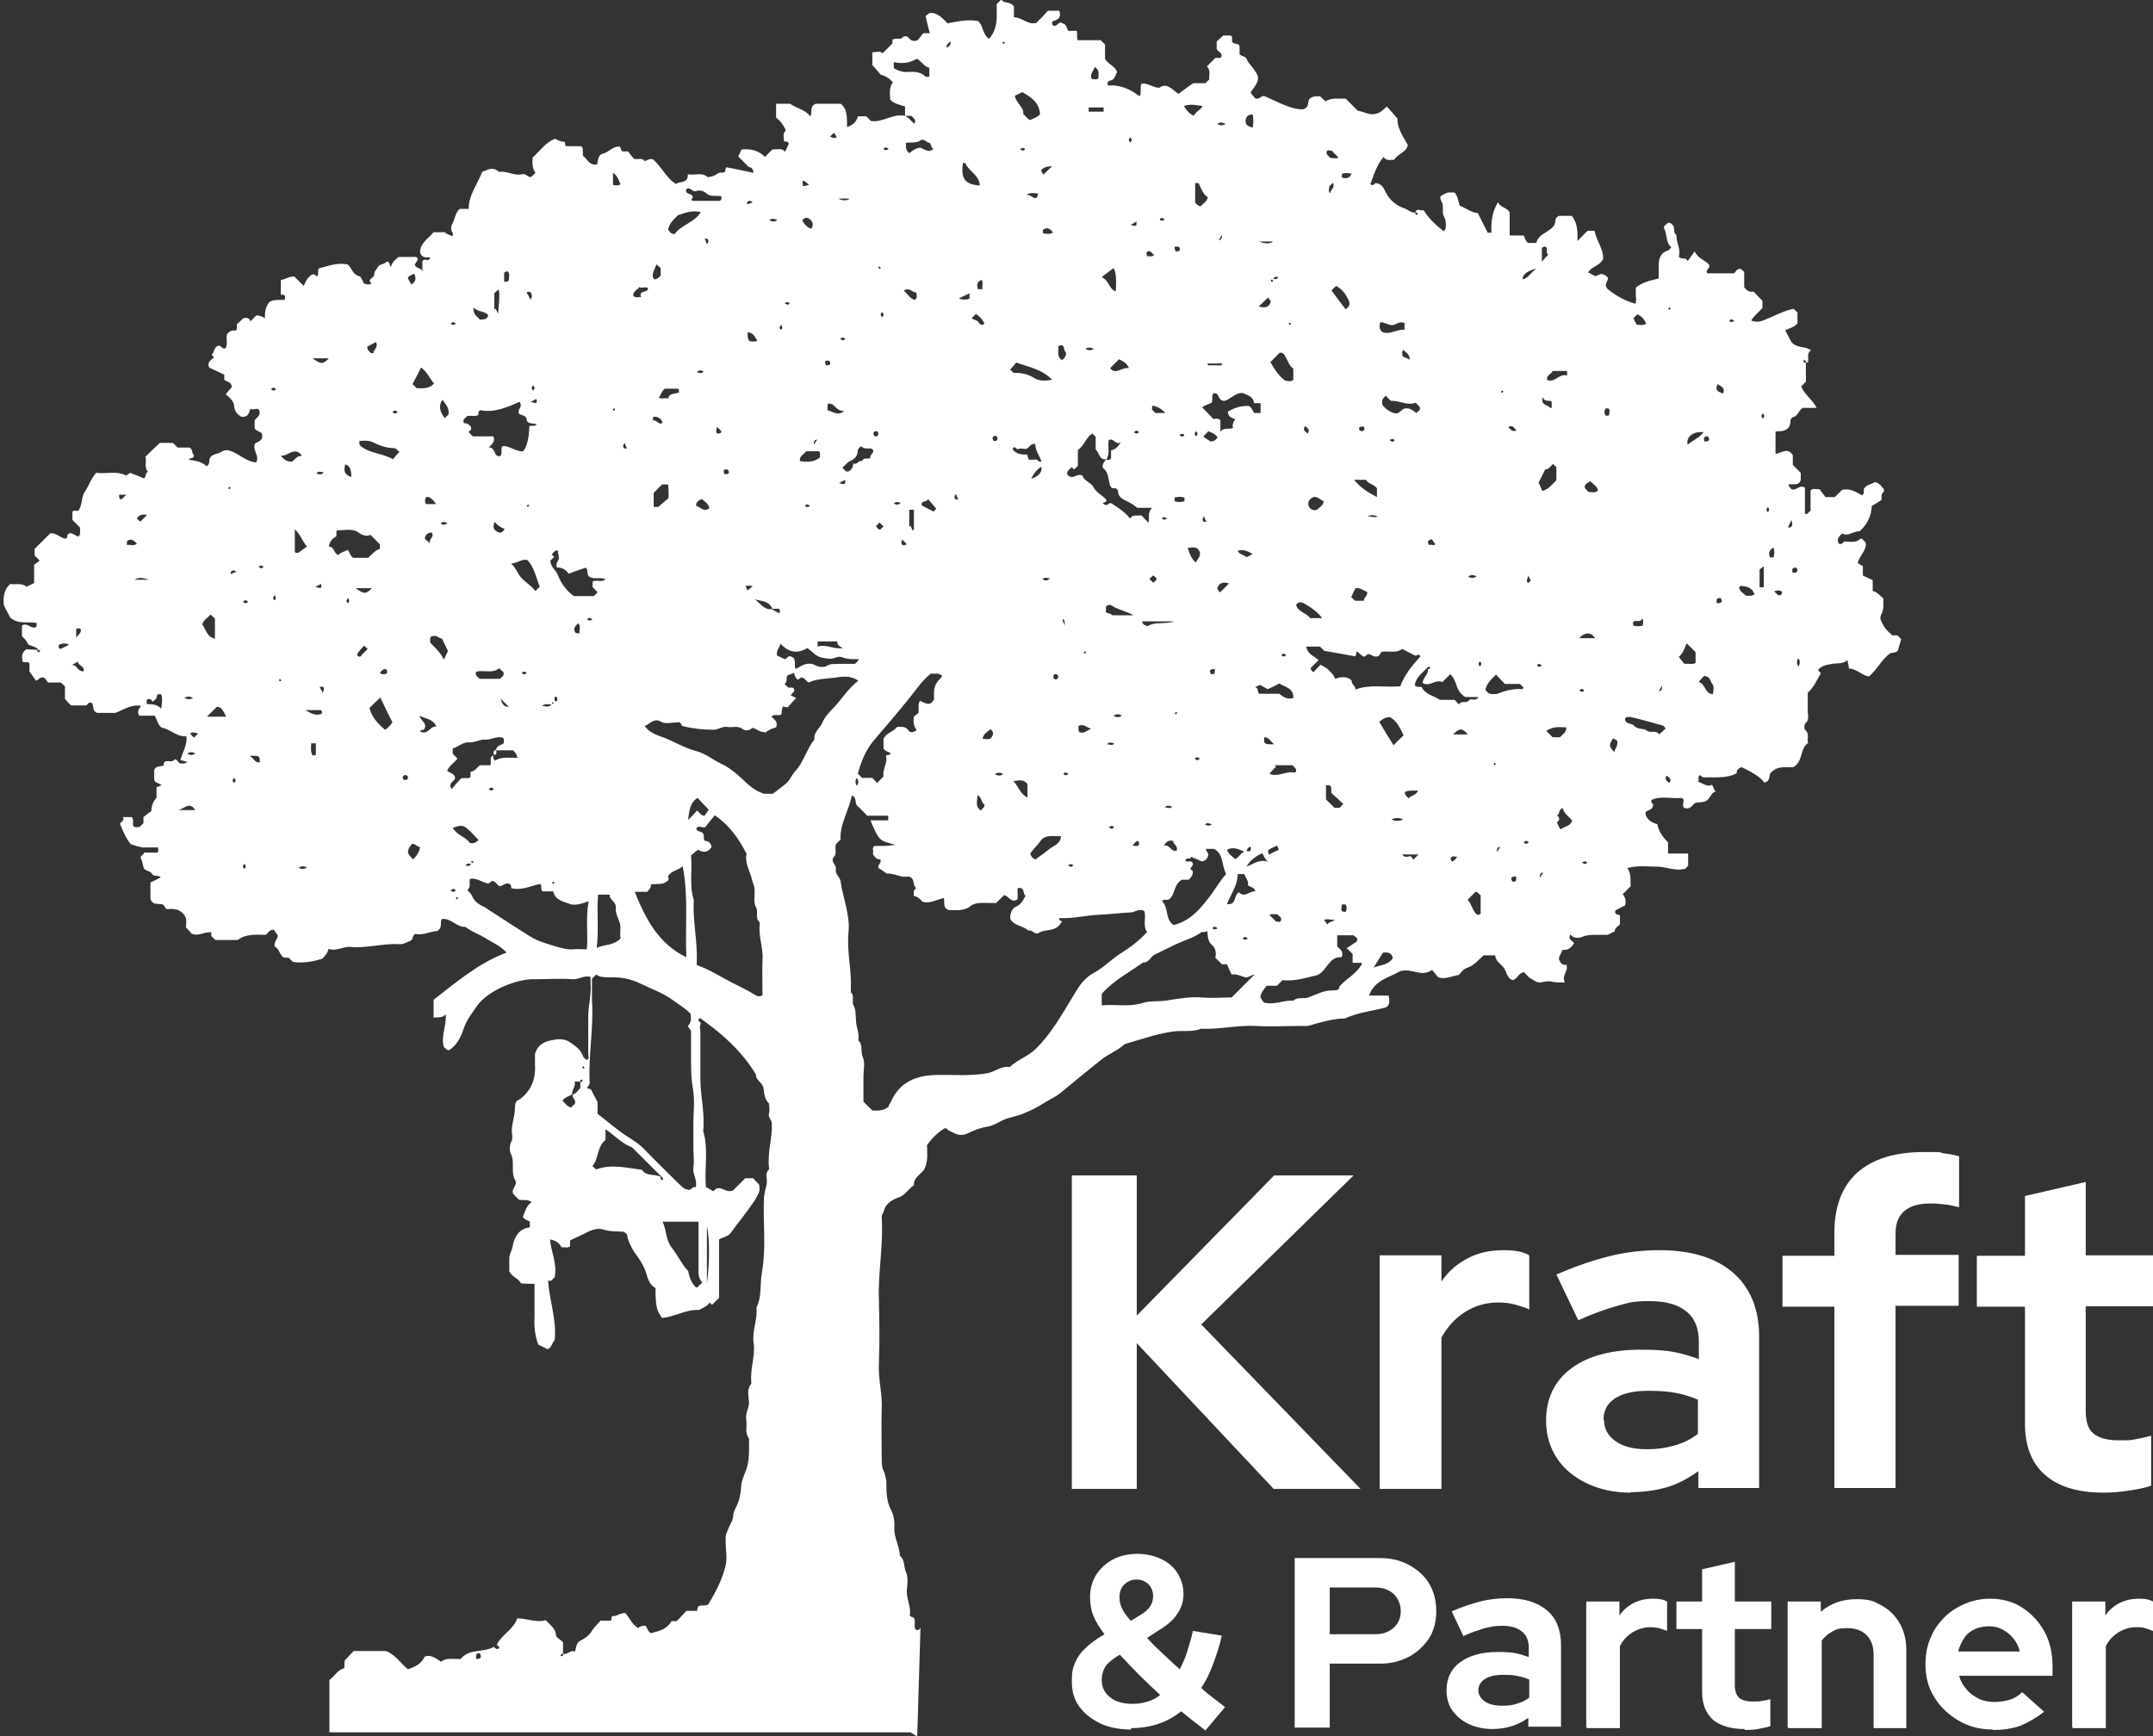
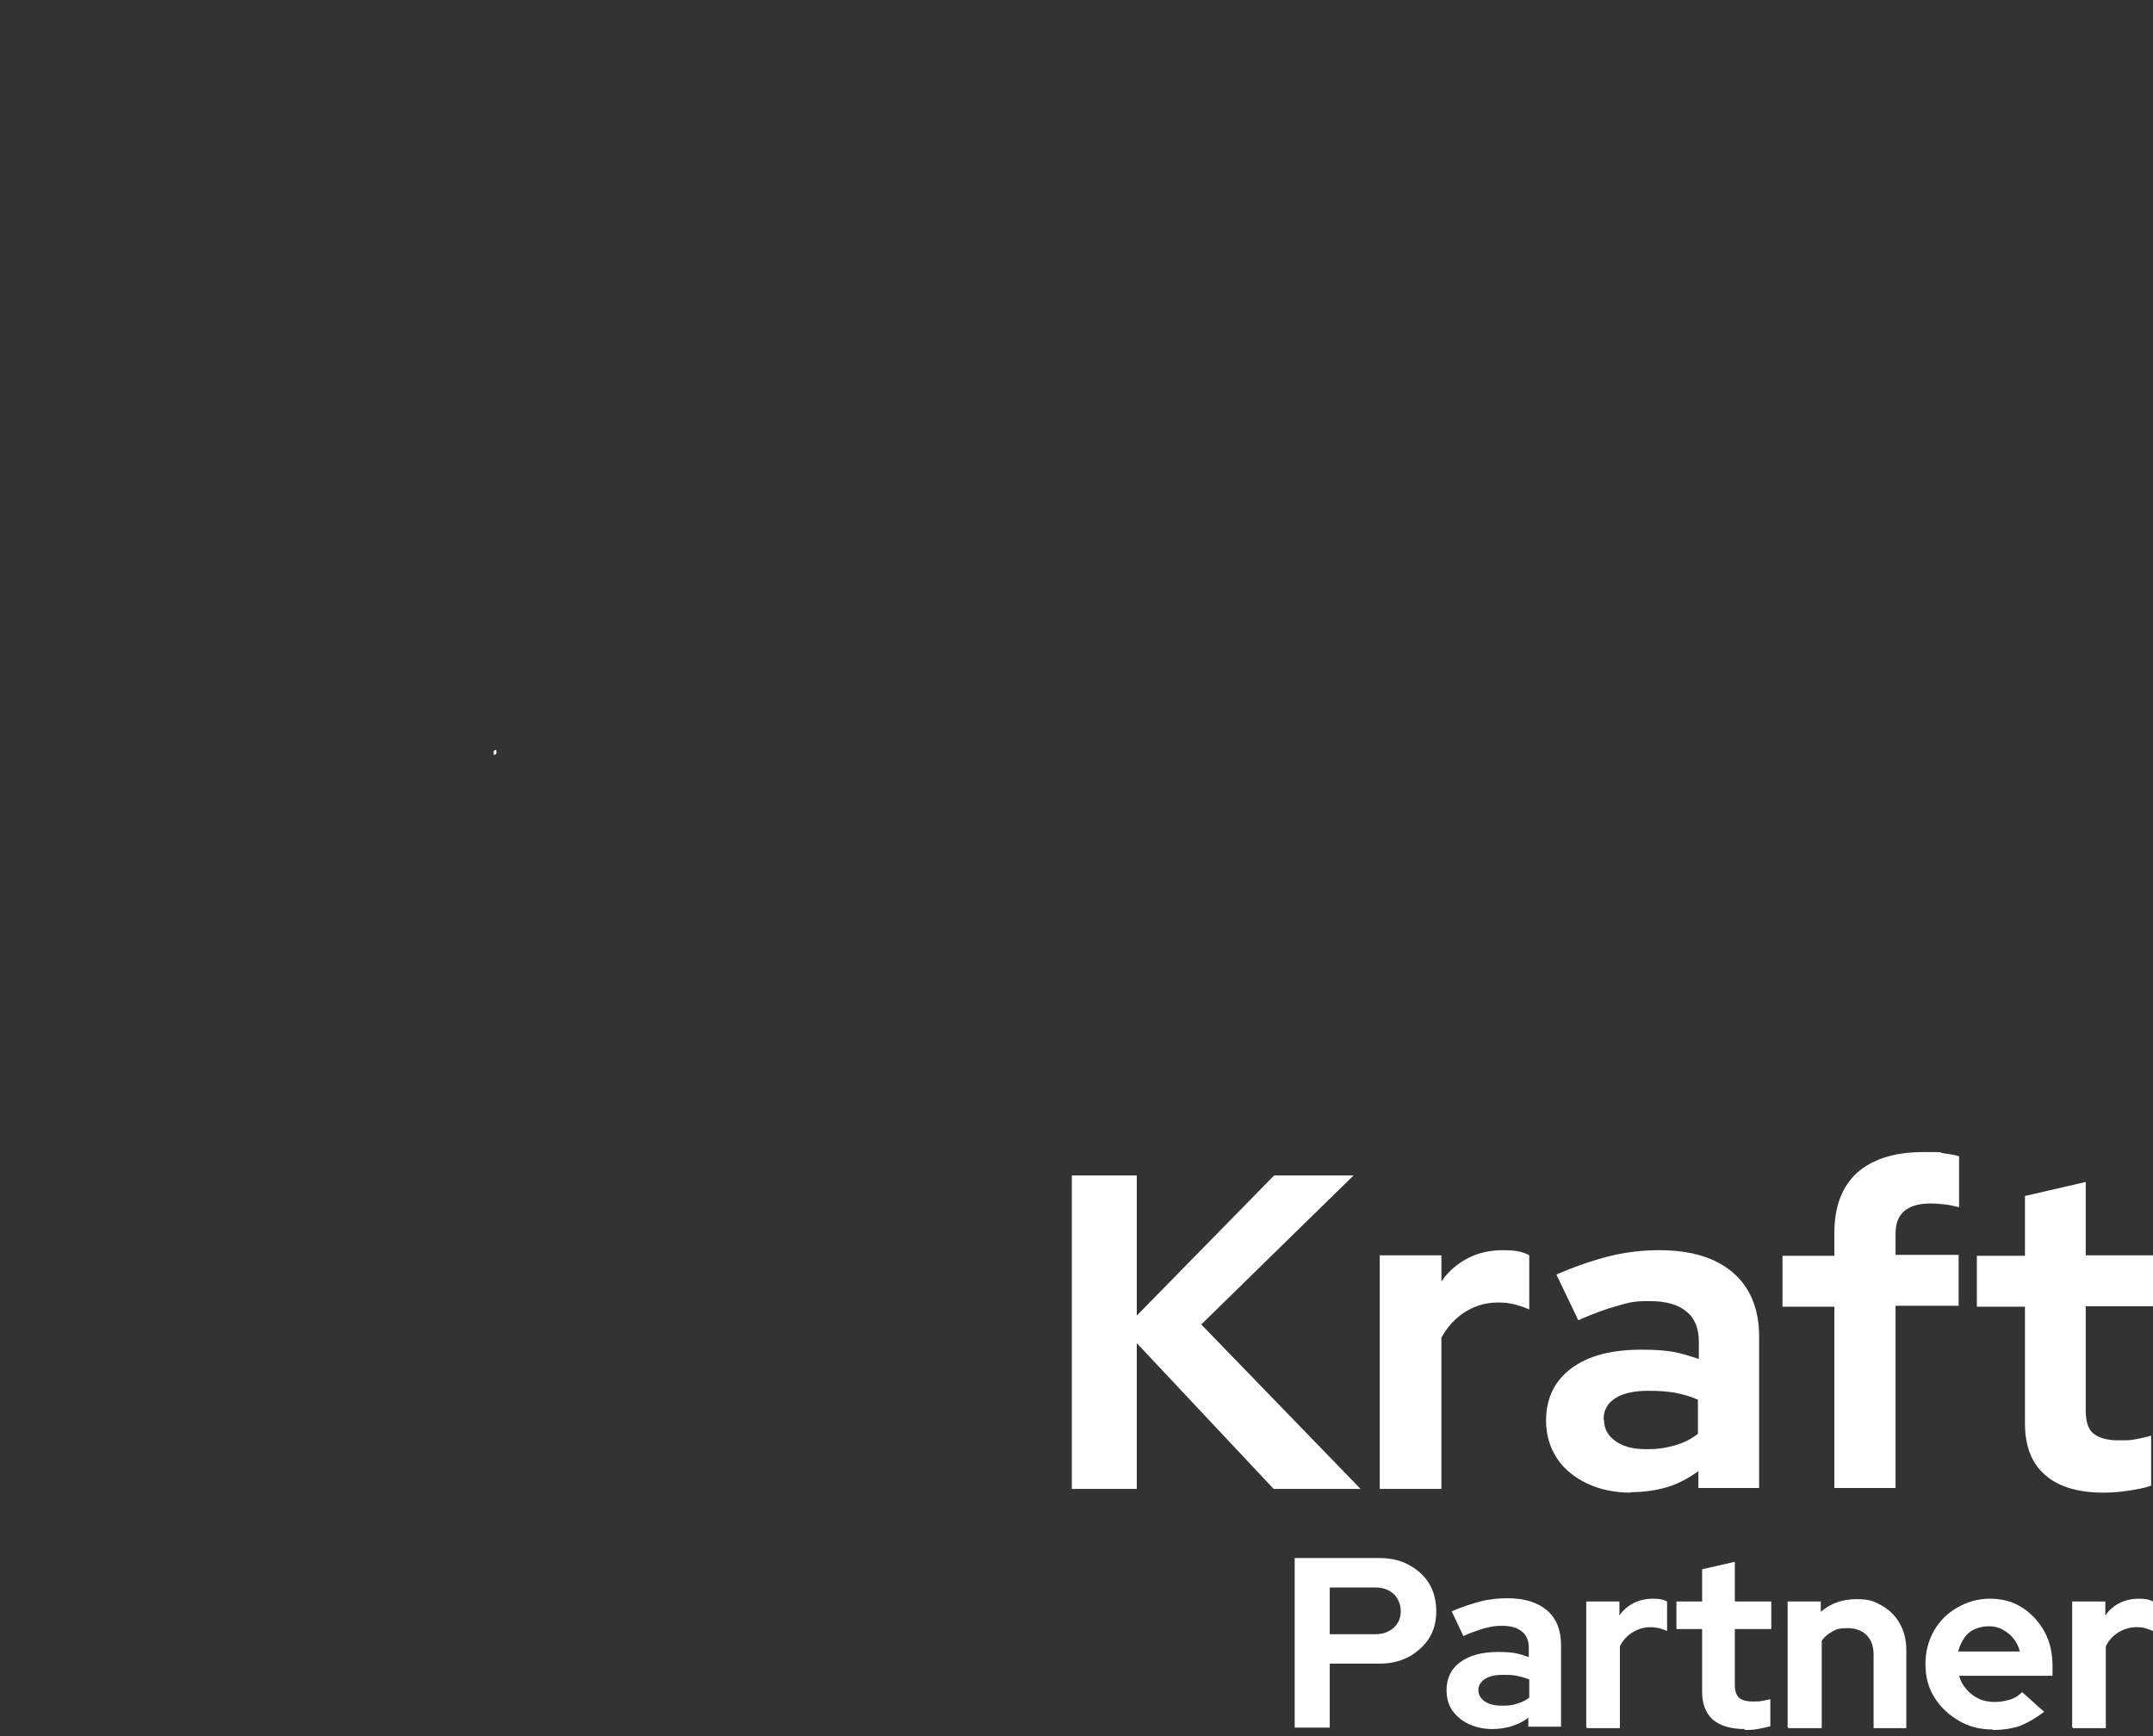
<svg xmlns="http://www.w3.org/2000/svg" version="1.1" viewBox="0 0 460.8 371.6">
  <rect x="0" y="0" width="460.8" height="371.6" fill="#333333" stroke="none" />
  <defs>
    <style>
      .cls-1 {
        fill: #fff;
      }
    </style>
  </defs>
  <g>
    <g id="Ebene_1">
      <g id="Ebene_1-2" data-name="Ebene_1">
        <g>
          <g>
            <g>
              <path class="cls-1" d="M229.4,318.7v-67.1h13.9v30l29.4-30h17l-32.6,31.9,34.1,35.2h-18.6l-29.3-31.2v31.2h-13.9,0Z" />
              <path class="cls-1" d="M295.3,318.7v-50h13.2v5.6c1.5-2.2,3.4-3.8,5.7-5s4.8-1.7,7.6-1.7,4.3.4,5.5,1.1v11.6c-1-.5-2.1-.8-3.2-1.1-1.1-.3-2.3-.4-3.5-.4-2.6,0-4.9.7-7,2s-3.8,3.2-5.1,5.5v32.4h-13.2Z" />
              <path class="cls-1" d="M349,319.5c-3.5,0-6.7-.7-9.4-2s-4.9-3.1-6.4-5.4-2.3-5-2.3-8c0-4.8,1.8-8.5,5.4-11.2s8.6-4,15-4,8.4.7,12.3,2v-3.7c0-2.9-.9-5.1-2.7-6.5-1.8-1.5-4.4-2.2-7.9-2.2s-4.3.3-6.8,1-5.3,1.7-8.4,3.1l-4.7-9.8c4-1.7,7.7-3,11.3-3.9,3.6-.9,7.2-1.3,10.7-1.3,6.8,0,12.1,1.6,15.8,4.8,3.7,3.2,5.6,7.8,5.6,13.7v32.4h-13v-3.6c-2.1,1.5-4.3,2.7-6.6,3.4-2.4.7-5,1.1-7.9,1.1h0ZM343.3,303.9c0,1.9.8,3.4,2.5,4.6s3.9,1.7,6.6,1.7,4.2-.3,6-.8,3.5-1.3,5-2.5v-7.3c-1.6-.7-3.3-1.2-5-1.5s-3.6-.4-5.6-.4c-3,0-5.4.5-7.1,1.6s-2.5,2.6-2.5,4.6h.1Z" />
              <path class="cls-1" d="M392.6,318.7v-39h-11.1v-10.9h11.1v-4.8c0-5.7,1.6-10,4.9-13,3.3-2.9,8-4.4,14.1-4.4s2.7,0,4.1.2,2.6.4,3.6.7v10.9c-1.2-.3-2.2-.5-3.1-.6s-1.9-.2-3-.2c-2.4,0-4.3.5-5.6,1.6-1.3,1.1-1.9,2.7-1.9,4.9v4.5h13.5v10.9h-13.5v39h-13.1v.2Z" />
              <path class="cls-1" d="M450.2,319.5c-5.5,0-9.7-1.3-12.5-3.8-2.9-2.5-4.3-6.2-4.3-11v-25h-10.3v-10.9h10.3v-12.8l13-3v15.7h14.4v10.9h-14.4v22.3c0,2.3.5,4,1.6,4.9s2.8,1.5,5.3,1.5,2.5,0,3.6-.2c1-.2,2.2-.4,3.5-.8v10.7c-1.3.5-3,.8-5,1.1-2,.3-3.7.4-5.3.4h0Z" />
            </g>
            <g>
-               <path class="cls-1" d="M242.2,370.2c-2.6,0-4.8-.4-6.7-1.3s-3.4-2.1-4.5-3.6-1.6-3.3-1.6-5.4.2-2.8.7-4,1.2-2.2,2.2-3.1c1-1,2.4-2,4.1-3-1.1-1.4-1.9-2.7-2.4-4-.5-1.2-.7-2.5-.7-4s.4-3.3,1.3-4.7c.9-1.4,2.1-2.5,3.6-3.3s3.3-1.2,5.2-1.2,3.6.4,5.1,1.1,2.7,1.7,3.5,3,1.3,2.8,1.3,4.4-.4,3-1.3,4.3c-.8,1.3-2.2,2.5-3.9,3.5l-2.6,1.7c1,1.1,2.1,2.2,3.3,3.3s2.4,2.3,3.7,3.4c.6-1.2,1.2-2.4,1.6-3.8s.9-2.8,1.2-4.4l6.2,1c-.5,2.3-1.2,4.3-1.9,6.2s-1.5,3.5-2.5,5c.8.8,1.7,1.5,2.5,2.1s1.7,1.3,2.6,2l-4.2,5c-.9-.7-1.7-1.3-2.6-2s-1.7-1.4-2.6-2.1c-1.5,1.2-3.1,2.1-4.9,2.7s-3.7.9-5.8.9h0v.3ZM242.6,364.7c1.1,0,2.1-.2,3.1-.5s1.9-.8,2.6-1.4c-1.5-1.4-3-2.8-4.5-4.3s-2.8-2.9-4.1-4.3c-1,.5-1.7,1.1-2.3,1.6s-1,1.1-1.2,1.7-.4,1.2-.4,2c0,1.6.6,2.9,1.8,3.8,1.2,1,2.8,1.4,4.9,1.4h0ZM242.1,346.9l2.1-1.3c.9-.5,1.6-1.2,2-1.8.4-.6.6-1.4.6-2.2s-.3-1.8-1-2.5-1.6-1-2.6-1-1.9.4-2.6,1.1c-.7.7-1,1.6-1,2.7s.2,1.5.5,2.3c.3.7,1,1.7,1.9,2.7h.1Z" />
              <path class="cls-1" d="M277.1,369.7v-36.2h18.2c2.4,0,4.5.5,6.3,1.5s3.3,2.3,4.3,4,1.5,3.7,1.5,5.9-.5,4.1-1.5,5.7-2.5,3-4.3,4c-1.9,1-3.9,1.5-6.3,1.5h-10.7v13.7h-7.5ZM284.6,349.8h9.8c1.6,0,2.9-.5,3.9-1.4s1.5-2.1,1.5-3.5-.5-2.7-1.5-3.7c-1-.9-2.3-1.4-3.9-1.4h-9.8v9.9h0Z" />
              <path class="cls-1" d="M319.4,370.1c-1.9,0-3.6-.4-5.1-1.1s-2.6-1.7-3.5-2.9c-.8-1.2-1.2-2.7-1.2-4.3,0-2.6,1-4.6,2.9-6s4.6-2.2,8.1-2.2,4.6.4,6.6,1.1v-2c0-1.6-.5-2.7-1.5-3.5s-2.4-1.2-4.2-1.2-2.3.2-3.7.5c-1.3.4-2.9.9-4.6,1.7l-2.5-5.3c2.1-.9,4.2-1.6,6.1-2.1s3.9-.7,5.8-.7c3.7,0,6.5.9,8.5,2.6s3,4.2,3,7.4v17.5h-7v-1.9c-1.1.8-2.3,1.4-3.6,1.8s-2.7.6-4.2.6h.1ZM316.4,361.7c0,1,.5,1.9,1.4,2.5s2.1.9,3.6.9,2.3-.1,3.2-.4c1-.3,1.9-.7,2.7-1.3v-3.9c-.9-.4-1.8-.6-2.7-.8-.9-.2-1.9-.2-3-.2-1.6,0-2.9.3-3.8.9s-1.4,1.4-1.4,2.5h0v-.2Z" />
              <path class="cls-1" d="M339.5,369.7v-26.9h7.1v3c.8-1.2,1.9-2.1,3.1-2.7s2.6-.9,4.1-.9,2.3.2,3,.6v6.3c-.5-.2-1.1-.4-1.7-.6-.6-.1-1.2-.2-1.9-.2-1.4,0-2.6.4-3.8,1.1-1.1.7-2.1,1.7-2.7,3v17.5h-7.1v-.2Z" />
              <path class="cls-1" d="M373.4,370.1c-3,0-5.2-.7-6.8-2-1.5-1.4-2.3-3.3-2.3-5.9v-13.5h-5.5v-5.9h5.5v-6.9l7-1.6v8.5h7.8v5.9h-7.8v12c0,1.2.3,2.1.9,2.7.6.5,1.5.8,2.9.8s1.4,0,1.9-.1,1.2-.2,1.9-.4v5.8c-.7.2-1.6.4-2.7.6s-2,.2-2.8.2h0v-.2Z" />
              <path class="cls-1" d="M382.6,369.7v-26.9h7.1v2.2c2.1-1.8,4.6-2.7,7.6-2.7s3.9.5,5.5,1.4,2.9,2.2,3.8,3.8,1.4,3.5,1.4,5.6v16.8h-7v-15.7c0-1.8-.5-3.2-1.5-4.2s-2.4-1.5-4.1-1.5-2.3.2-3.2.7-1.7,1.1-2.3,2v18.7h-7.1l-.2-.2Z" />
              <path class="cls-1" d="M426.5,370.2c-2.7,0-5.1-.6-7.3-1.9s-3.9-2.9-5.2-5c-1.3-2.1-1.9-4.4-1.9-7.1s.6-4.9,1.8-7.1c1.2-2.1,2.9-3.8,5-5s4.4-1.9,7-1.9,4.9.6,6.9,1.9,3.6,3,4.8,5.2c1.2,2.2,1.7,4.7,1.7,7.5v1.9h-20c.3,1.1.8,2,1.6,2.9.7.9,1.6,1.5,2.6,2s2.2.7,3.4.7,2.3-.2,3.3-.5,1.9-.9,2.6-1.6l4.7,4.2c-1.7,1.3-3.4,2.3-5.1,3-1.7.6-3.7.9-5.9.9h0ZM419.2,353.5h13.1c-.3-1.1-.7-2-1.4-2.8-.6-.8-1.4-1.4-2.3-1.9s-1.9-.7-2.9-.7-2.1.2-3,.6-1.7,1-2.3,1.9-1,1.8-1.3,2.9h0Z" />
              <path class="cls-1" d="M443.5,369.7v-26.9h7.1v3c.8-1.2,1.9-2.1,3.1-2.7s2.6-.9,4.1-.9,2.3.2,3,.6v6.3c-.5-.2-1.1-.4-1.7-.6s-1.2-.2-1.9-.2c-1.4,0-2.6.4-3.8,1.1-1.1.7-2.1,1.7-2.7,3v17.5h-7.1v-.2Z" />
            </g>
          </g>
          <g>
-             <path class="cls-1" d="M195,370.8h-124.5v-11.2c1.1-.8,1.7-2.1,3.1-2.5.3-.6,0-1.2.2-1.7.7-.7,1.3-1.4,1.9-2h6.9c2.1.8,3.1,2.6,4.7,3.9,1.4-.5,2.8-1,3.6-2.7,1.3-.5,2.3.3,3.5,1.1,1.2-1,2.7-.5,4.2-.6,1.8-2.3,4.9-1.3,7.1-2.6.3.3.6.7,1.1.3.3-.5-.6-.4-.4-.9,1.1-2.1,3.5-3.1,4.3-5.5,2.1,0,4,1,6.1.4.9,1,2.1,1.7,2.2,3.2,0,.5,1,1,1.5,1.5v2.5c-.3,0-.4,0-.5.3,0,0,0,.2.2.2.3,0,.4-.2.3-.5.9.3,1.5-.9,2.6-.5.2-.9.2-1.8,1.1-2.3s1.8-1,2.4-2c.5-.8,1.2-1.5,1.9-2.3h2.3c0-.3.1-.6.2-1,1,.2,1.8-.8,2.9-.6.8,1,1.4,2.4,2.7,3.2.4-.5,1-.5,1.6-.5.2.4.4.7.6,1.1,0,.1.3.3.4.4.1.2.2,0,.4,0,1.6-.4,3.2-.8,4.1-2.5h1.1c.7-.7,1.4-1.4,2.1-2.2h2.3c0-.3.1-.6.2-.9.6-.5,1.4,0,2.2-.5,1.5-2.5,3-5.3,3.7-8.3.4-1.6,0-3.4,0-5.1s.1-1.5.4-2.3c.3-1.1,1.1-2,1.2-3,0-1.1.6-1.9,1-2.9s.6-2.1.7-3.2c0-1.3.5-2.5,1-3.7.9-2.3.7-4.7.7-7-1-1.3-.3-2.7-.6-4.1-.2-1.4.7-2.5.6-3.8-.1-1.3-.5-2.7.5-3.8v-.3c-.3-2.9.9-5.6.5-8.4-.4-2.6.9-5.1.6-7.6,1.2-2.4.7-5.1,1.2-7.7.9-5.2.2-10.3.4-15.5,0-1.2.4-2.2.6-3.3.2-1-.5-2.2.5-3.1v-.3c-.4-3.2.7-6.3.6-9.5,0-.8-.9-1.3-.6-2.2.2-.7,0-1.4,0-2.1-1-.9-1-2.1-1.2-3.3s-1.7-1.7-1.6-2.9c-3.1-5.1-7.3-8.8-12-12.1-.9.7.5.8.1,1.4-.2.4,0,1.1,0,1.6v10c0,3.7,1,7.4.6,11.2,1.2,3.9.2,8,.6,12,.4.2.9.5,1.6.9,1.3-1.8,2.6.6,4.2-.2l2.6-2.6h1.7c.4.4.8.9,1.3,1.4,0,.5.2,1.1-.1,1.7-.4.8-.8,1.7-1.4,2.4-1.4,2.1-3.1,4.1-4.6,6.2-.6.8-1.6.9-2.5,1.4v12.5l-1.5,1.5c-.1-.1-.2-.2-.5-.5-.5.8-1.4,1.1-2.3,1.6-2.7-.2-5.2,1.5-7.9,1.7-1.2-1.6-1.4-2.6-1.4-6.4-1.1-.6-1.6-1.7-1.9-2.9-.4-1.3-1-2.5-1.8-3.6-1.1-1.5-2.1-3.1-2.4-4.9,0-.1-.2-.3-.6-.6-1.3-.2-2.9,0-4.4-.5-1.4-.5-2.9.2-4.2.9-1,.5-2,.9-3,1.4,0,.4,0,.8,0,1.3-.6.4-1.2.1-1.8.2-.5-.9-1.2-1.5-2.5-1.7.3,2.8,1.6,5.3,1,8.1-.4.3-.6,1-1.4.7.3,4.4,1.9,8.5,1.4,12.8-.6.5-.5,1.5-1.5,1.9-.6-.3-1.4-.7-2-1-.8-2.2-.9-4.2-.8-6.3v-6.7c-.9,0-1.9,0-2.9-.1-.5-1.1-1.9-1.3-2.5-2.6v-2.7c0-.9.5-1.6.7-2.5.3-2,1.3-3.9,3.7-4.2v-1.2c-.5-.3-1.2-.5-1.5-1,.5-1.2.7-2.4,1.9-3.2-1-.7-2-.3-2.7-.5-.5-.4-.9-.9-1.3-1.3-.4-1.1,1-1.8.5-2.8-1.1-1.8,0-4-1-5.8-.3-.6-.2-1.7,0-2.3.4-.6.4-1.2.3-1.8-.3-1.9.6-3.6.6-5.5s.6-1.6,1.3-2.2c2.4-1.9,3.2-4.5,3-7.4v-2.1c.5-1.8,1.8-2.6,3.4-2.9,1.3-.3,2.8-.5,4.1.4,1.2.8,2.3,1.6,2.8,3,0,.3.5.5.8.8.6-.3.3-.9.3-1.4v-7.9c0-2.4.7-4.7.5-7.1v-1.4c-1.4-.4-2.5.6-3.9.5-2.6-.2-5.2,0-7.9,0-3.8-.2-10.2,2.4-12.5,5.7-1.1,1.6-2.3,3.1-2.9,5-.6,1.8-1.5,3.5-3.1,4.5-.6,0-.8-.5-1.1-.7-.7-2.3.6-4.5.4-7-.8.9-1.7.6-2.6.7v-3.8c4.8-3.7,9.5-7.8,15.6-10.1-1.1-1.3-2.7-2-4.2-2.9-1.5-1-3.2-1.5-4.6-2.6-1.9.1-3-1.9-5-1.7-.6.7.3,1.9-1.1,2.6-1.3,0-2.9,1-4.6.6-.7.3-.4,1.2-1.1,1.5-.8.3-1.6.8-2.4.7-3.5-.2-6.9.9-10.3.6-1.6-.2-3,1-4.8.4-.2,1.1-.9,1.6-1.3,2.1-2.2.7-4.2,1-6.3.7-.3-.3-.6-.6-.9-.9-.4,0-.8,0-1.2-.1-.8-.7-.9-1.9-1.8-2.3-.3-1.1.9-1.8.6-2.5-.4-.5-.6-.8-.8-1.1-1,0-1.2.7-1.7,1.1-2,0-4.2-.3-6,1.1h-4.8c-.4-.5-1.2-.7-.8-1.6-1.6-.3-2.7,1-4.4.2,0-.2-.5-.6-1.1-1.3,0-.8.4-2.1-.7-3-.9-1-2.1-1-3.5-.9-.2-.3-.5-.7-.6-.9-1-.5-2.3.3-2.8-1.3v-3.5c.7-.3,1.4-.7,2.2-1.1-.5-.6-1.5,0-1.9-.8-.4-.7-1.6-.5-1.8-1.4-.2-.7-.2-1.3-.6-1.9,0-.6.5-.7.8-1.2h2.7c.4-.3.3-.6.2-1.1h-3.1c-.9-.1-1.8-.4-2.7-.7-1-1.2-1.6-2.6-2.3-4.3,0-.5,1.1-.7.6-1.5h1.9c.6.6,0,1.4.4,2,.4.3.9.1,1.3.1.3-.3.5-.5.8-.8v-1.3c.5-.4,1.1-.9,1.7-1.3,0-1.2.4-2,1.1-2.9v-2.2c.4-.1.7-.3,1.1-.4-.5-.5-1.2-.4-1.6-1.1v-2.2c.4-.9,1.3-.7,2-.9,0-.3,0-.5.2-.8.7-.5,1.6.3,2.2-.6.5.1.7.6,1.1.9.4,0,.9.2,1.6-.3-.6-.2-1.1-.3-1.5-.4.6-2,1.5-3.3,1.3-5.1-1.9.2-3.3-1.4-5.1-1.8-.9-.2-1.1-1.6-1.7-2.6h-3.3c-.5-.8-.2-1.4.4-2.1-2-.4-3.5.7-5.5,1.5h-3.9c-1.1-.4-.7-1.4-1.1-2.1-.6-.3-.9.1-1.2.5h-3.3c-.4-.4-.9-.9-1.3-1.4v-2.7c-.3-.2-.5-.5-.9-.8h-2.7c-.3-.4-.6-.8-.8-1-.9-.4-1.1.4-1.8.6-.4-.6-.8-1.1-1.4-2v-1.7c-.4-.6-1.1,0-1.5-.4,0-.8-.4-1.7.8-2.6.6,0,1.5,0,2.9.2.4,0,.3-.2.2-.1-.2.1-.8-.3-.7.2,0,.4.6.4.5,0-.9-1-1.7-.9-2.5-1.4-.2-.6-.7-1.2-1.3-1.7v-2.3c1.1-.8,2,.9,3,.3.3-.2,0-.5.2-.8-1.8-.5-3.9.4-5.7-1.2-.4-.8-.9-1.6-1.4-2.7-.1-1.5-.1-3.2,1.4-4.5,1.1.2,2.4-.3,3.5.6.5-.3,1.1-.5,1.6-.8v-3.9c.4-.3.8-.6,1.2-.9-.4-.4-.7-.7-1.1-1.1v-1.4c1-1,2-2,3.3-3.3,1-.3,2,.7,3.1,1.1.9,0,.4-.7.8-1,.8-.6,1.5.6,2.3.5.4-.7.2-1.3.2-1.9-.5-.5-1-1-1.6-1.6v-1.8c.4-.4.9,0,1.3-.2.9-1.3.5-2.9,1.5-4.3.8-1.2,1.2-2.6,2.3-3.8,2.1.3,4.3-.5,6.4.6.3-.2.6-.4.8-.6,1.1.4,2.1.8,3,1.2.6-.4.2-1.2.9-1.4-1-1-.2-2.2-.6-3.2,1-1,2-2,3.1-3h2.8c.3.3.7.7,1,1h2.6c.7.4.4,1.3.9,1.6,0,1-.8.4-1.1,1,1.4.2,2.8.4,3.8,1.4,1-.5.2-1.5,1.1-2.2.7-.5,1.5-.5,2.1-.9.8-.5,1.5-.4,2.4,0,1.7.8,3.1,2.1,5,2.3.9-1.4-.9-2.6-.2-4.1.8-.4,1.9-.7,1.4-2.2-.4-.3-1.1-.4-1.5-1v-1.7c.3-.6,1.5-1,.9-2.3-.4-.5-1.2.2-1.8-.2-.3,1-.6,1.9-2,1.7-.7-.5-1.4-1-1.5-2.3,0-.9-.9-1.8-1.8-2.5.5-.6.9-1.1,1.3-1.5,0-1.2-1-1.1-1.6-1.6v-1.1c-1-.5-2.1-1-3.2-1.5-.6-1.1.3-1.6,1-2.2-.2-.2-.3-.4-.5-.6.6-.5.5-1.5,1.2-1.8.8-.5,1,.9,1.8.4.5-.9,0-2,.3-3,.5-.6,1.1-.9,1.8-.7.5-.5.2-.9.3-1.4.4-.4.9-.8,1.4-1.3.5,0,1.2-.3,1.5.7.5-.5.8-.9,1.3-1.3.5,0,1.1.2,1.8.6,0-1.2,0-2.2.9-3.4.7-.6,2.1-.5,3.3-.5.3-.9,0-1.2-.8-1.1v-3.2c.9,0,1.7-.8,2.9-.7.5.5,1.2,1.2,2,2,.5-1.2,1-2,1.9-2.5.4,0,.7.2.9.5.7-.5-.3-1.8,1-1.9,1.8-.5,3.6-1.1,5.6-.7.9.7,1,2.1,2.4,2.5.5,0,.8,1.1,1.1,1.6.6.2,1.1.3,1.6,0,0,0-.2-.3-.4-.5,0-.6,1-.8,1-1.5s.5-1,.8-1.6c.5-.7,1.5-.5,1.8-1.1,1,0,.4.8,1,1.1.2-1,.9-1.5,1.6-2.1h3.8c.8.7-.3,1-.3,1.8.2.6,1.3.5,1.6,1.3v-2.2c.5-.7,1.1,0,1.4-.3.3-.3.3-.6,0-.5-.9,0-1.6,0-1.9-1.1,0-1.9,1.7-2.9,2.9-4.3h2.4c.4.5,1.1.5,1.6.9,0-.2.2-.4.2-.5-.6-.9-.6-1.5,0-2.6.4-.9.5-2,1.4-2.8.5,0,1.1,0,1.9,0,0-3,1.9-5.3,2.9-7.9,1.2-.5,2.3-1.2,3.6,0,1.7-.3,3.2.9,4.9.5.7-.2,1.1.4,1.7.6.5,0,.7-.5,1.2-.9-.7-.9-.7-2.1-.6-3.3,1.5-1.3,2.7-3.2,4.8-4,.6.4,1.4.6,2.1.7,0,.3,0,.5.2.9h3.3c.6.6.2,1.3.4,2.1.9.6,1.3,2.1,3,1.8.2-.8.2-2.1,1.2-2.3,1.3-.3,2.2-1.7,3.7-1.5.1.4.3.7.4,1h1.3c.4.5.9,1.2,1.3,1.6,1,.2,1.7-.3,2.3.5.5-.2,1-.6,1.7-.4,1.9,1.5,2.8,4,5,5.3.7-.7,2.6,0,2.5-2.1,1.6.3,3.1-.5,4.2.6,1,0,1.7-.4,2.1-.7.6-.5,1.3,0,1.7-.5,0-.3.1-.5.2-.9,1.9.3,3.8.8,5.9,1.2-.3-1.6-1-1-1.2-1.4-.7-.7-1.4-1.4-2.1-2.1.2-.4.4-.9.7-1.5,2-.2,3.7.2,5,1.6.7-.7,1.2-1.2,1.6-1.6,1.2,0,2.1-.4,2.7.5.3-.6.6-1.2.8-1.7-.1-.6-.5-.5-1-.5,0-.8-.4-1.7.4-2.4-.5-1-1.1-2-2.1-2.7v-3h3c1.3,1,3.2,1.2,4.3,2.7.6-.8-.3-2.1,1.2-2.7h5.3c1.6,1.2,1.3,3.1,1.4,5,1.3-.5,2-1.1,2.3-2.3h1.8c.3.3.6.6,1,1,2.5.4,4.8-1.7,7.3-1.1.8.4,1.3,1.1,2,1.7.5-1-.3-1.2-.6-1.7h-1.4v-2c-1.1-.4-2.3-.5-3.2-1.5,0-1.2-.3-2.5.6-3.7q-1.2-1.3-2.6-1.6c-.5-.6-1.1-1.3-1.8-2.1v-2.7c.8,0,1.6-.4,2.2.2.6-.6,1.2-1.2,2.1-2.1v-.8c.5-.3,1.1-.2,1.6-.2s.6-.7,1.5-.5c.5.2.8,1.4,2.3.8.3-.3.8-1,1.2-1.5h1.4c-.3-1.1-.6-2.2-.9-3.6,0-.2.5-.4.8-.7,1.7-.2,2.7,1,3.9,2.2,2-.4,4.2-.9,6.5-.5,1.2.9.9,2.9,2.4,3.8,2-2.3,1.6-5,1.6-7.4.3-.3.6-.6,1-1,.6,1,2,.3,2.7,1.5v2.3c1.8,0,2.9,1.7,4.8,1.2.8-.8,1.7-1.7,2.5-2.6h2.4c.4,1.1.1,1.8-1,2.1-.7.2-.6.5-.4,1,.9.6,1.3-1.1,2.1-.4.9.2.9,1,1.2,1.6.6,0,1.2,0,1.9,0,0,.7,0,1.3.1,2h5c.3.4.6.6.9.9v3.1c.7,1.2,2.1,1.5,2.6,2.8-.3.5-.4,1.1-.9,1.6-.4.4-1.4,0-1.1,1.3,2.5-.2,4.7.7,6.8,2.3.5-.8,0-1.8.4-2.7,1.3-.2,2.3.8,3.8.9,1.6-1.2,2.7.3,4.1,1.3,1-.7,2-1.5,3.2-2.3h2.6c.3-.3.5-.5.8-.8-.1-.9.4-1.9-.5-2.8.6-.6,1.2-1.2,1.8-1.8.4-.1.9.2,1.3-.2.3-.9-.7-1.1-1-1.7v-1.6c.4-.4.9-.9,1.4-1.3h1.6c.5.3.2.8.3,1.3.3.7,1.5.2,1.6,1.1v1.6c.4.5,1.2.4,1.5,1,.2.6.6,1,1,1.5,1.7,2.3,2.2,2.6-.1,5.6v.2c.4.5.8,1,1,1.2,1,.2,1.3-.8,2-.5,2.8,1.2,5.4,2.8,8.2,2.8,1.6-.5.7-2,1.6-2.4.8-.6,1.4-.3,2-.4.4.4.8.7,1.2,1.1,1.4-.9,2.9-.5,4.3-.6.9.9,1.7,1.7,2.6,2.6,1.4.2,2.6,1.1,4,.6,1-.2,1.6-1,2.2-1.5.8.8,1.4,1.6,2.3,2.6-.1,1.8,1,3.6,2.2,5.6-.2,1.6-2.2,1.9-2.9,3.2-.8,0-1.7.3-2.3-.6-1.4,1.7-2.1,3.8-2.8,5.8.5.5.8,0,1.1-.2,1.3,0,1.8,1.2,2.2,2,.9,1.7,2.2,2.8,4,3.4.8.3,1.4,1,2.3.9,0,.3,0,.4.3.5,0,0,.2,0,.2-.2,0-.3-.2-.4-.5-.3.3-1.1,1.2-.3,1.8-.5,1.1,1.8,2.6,3.2,4.3,4.5.7-.7.4-1.5.4-2.1s-.6-1.2-.6-1.9v-1.5c0-.6-.7-1.2-.5-2,.5-.3,1-.6,1.6-.8.4,0,.9,0,1.4,0,.7.8.8,1.8,1.1,2.8,1.3.5,2.4,1.5,3.9,1.6.7,1.4,1.4,2.9,2.1,4.2h.8c-.1-2.2.1-4.4,1.4-6.5.5,1.1,1.7,1,2.5,2.1v5h3c.3.6.4,1.3,1,1.6h1.7c.5-2.1,2.9-2.2,3.9-3.9.3-.6-.1-1.5,1-1.9h2.7c1.2,1.5,1.3,3.4,1.2,5.4.9-.9,1.6-1.7,2.2-2.2h1.5c.3,2.1,1.9,3.8,1.8,6-.6,1.5-2.5,1.6-3.2,2.9.5.3,1,.5,1.5.8.7,0,1.1-1,2.4,0-.2-.2,0,0,.3.3.3.8-1.1,1.3,0,2.5,2,1.6,4,2.6,5.9,3.1.3-.6.1-1.2.1-1.8v-1.6c1.3-1.2,3-1.5,4.9-2v-2.8c0-1.5.4-2.7,2-3.2.2,0,.4-.4.7-.7-1.3-1-.8-2.8-1.6-4.1,0-.7.7-.7.8-1.1.5,0,.7,0,.9.3.9.5.1,1.8,1,2.3-.1,1.6,1,3,.5,4.6.5.8,1.5,0,1.9,1,.5-.7.9-1.3,1.5-2.1.8,1.7,2.4,1.9,3.1,2.9.3.8-.9,1-.4,1.8h5.7c.4-.3.6-1,1.4-1,.2.2.5.4.8.7v3.3c.6.7,1.1,1.1,2,.9.6.6,1.2,1.3,1.9,2v1.5c-.7.9-1.7,1.5-2.4,2.7,1.7.7,2.9-.2,4.2-.7,1.6-.7,3.2-1.5,4.9-1.8.4.4.6.6.8.8v2.3c-.7.9-1.7,1-2.6,1.5.4.9.9,1.7,1.3,2.5,1.1,1.4,2.9.8,4.2,1.8-.8.5-.6,1.2-.6,1.9s0,.7-.5.7c0-.3,0-.4-.3-.5s-.2,0-.2.2c0,.3.2.4.5.3v4.1c-.3.3-.6.6-1,1,.7,1.8,2.4,2.8,3.3,4.6h-3c-.9.6-1,1.7-2,2-.3,0-.6.4-.6.8,0,1.5-.9,2.2-2.4,2.2s-.5.5-.8.7v4.1c1.2,0,2.5-1.5,3.7.3v2.1c.6.6,1.1,1.1,1.7,1.7v1.5c-.4,1.4-1.6.8-2.6,1,0,.5.4.7.6,1,1,.5,1.7-1.1,2.9-.3v5.6c.8.2.7-.6,1.2-.6v-4.4c.5-.6,1.2-.2,1.9-.3.5.6.9,1.2,1.3,1.7h2l1.5-1.5c1.7-.5,3,.4,4.3,1.1.7-.4.2-1.1.5-1.5.6-.8,1.6-.9,2.3-1.3,1,.2,1.4,1,1.9,1.5.2.6-.4.8-.5,1.2v1.1c-.7.5-1.4.9-2.1,1.3-.1,2.2-1,4-2.6,5.4-1.4,0-2.5,1.2-3.7.5-.9.7-1.3,1.4-.7,2.2.5.2.8-.2,1.1-.5,1.2,0,2.5.4,3.5-.6.6,0,.7.6,1.1.8.3,1.7-1.3,2.7-1.7,4.4.3.2.8.5,1.1.7v2c.7.3,1.3.6,2.1,1v2.3c1,.2,1.5,1,2.3,1.6-.1,1.1.2,2.3-.5,3.5-.5.9.3,1.8.7,2.6.4.7,1.1,1.2,1.7,1.8h1.1c.3.3.5.5.8.8-.2.8-.5,1.6-.7,2.4-.1.3-.6.5-1.6.6-1.9,1.3-2.8,3.5-4.6,5-1.5-.2-2.7-1.7-4.3-1.7,0-.6-.2-1.1-.3-1.8-1.1.9-2.3.6-3.3.8s-2.2.3-3,1.3c.2.2.3.4.6.7-.8,1.4-1.5,3-2.8,4.2v4c0,.8.4,1.8-.5,2.5-.3.3-.3,1.3,0,1.5,1,.9.2,1.9.6,2.7-1.9,1.3-1,4-3.2,5.2-1.4.2-3.3-.5-4.9,1.3-.3.5,0,1.8-1.3,2-.7-1-2.3-2.1-4.9-3.3-.6.3-1.1.6-1,1.3-2.2,1.2-4.6.8-7,.9-.4,0-.6-.3-.9-.5-.6.4,0,1-.4,1.4,1.1.4,2,1.2,3,.7.5.5.3,1.2.9,1.4-1.3.2-1.2,1.9-2.6,2.2-.7.2-1.4.1-2,.3-.6.6-1.1,1.5-2.3,1-.4-.5,0-1.2-.1-1.8-.1-.1-.3-.3-.4-.3-2.2.2-4.4-.5-6.4.4-.3.7.3.8.3,1,0,1.2-1,1.1-1.6,1.6-.2,1.1,1,2.3,2.5,2.6.3,1.6,1.2,2.8,2.3,3.9v2.4h4.3v2.6c-.2.2-.5.5-.5.6-2.2.7-4.2-.4-6.2-.4s-4.1-.3-6.3.3c.9,1.4.6,2.5.7,3.9-.5.5-1,1-1.7,1.7.5.6.8,1.4.5,2.4-.6.3-1.4.7-2.1,1.1-.2.9.5.8,1,1v1.9c-.1.4-1.2.7-1.1,1.6-.7.1-1.2.8-1.9.7h-2.2c-.9,0-1.8,0-2.8.4-.7.3-1.9.5-2.6-.5-.6,1.1.4,1.3.8,1.9-.6.9-1.3,1.6-2.5,1.4-.2.8-.9,1.4-.7,2.2.3.6.7,1.2,1.6,1,0,.5.1.8,0,1-.3.9-.9,1.7-.4,2.8-1.2,0-2,0-2.9-.2-.7-.2-1.6.1-2.4.2-.9,0-1.4-.6-2.1-.9-.5-.3-.9-.9-1.3-1.3-1.2.1-1.4,1.4-2.4,1.7-1.4-.4-1.3-1.9-2-2.7-.6-.8-1.7-1.3-1.8-2.6h-2.5c-1,.9-2,2.2-3.6,2.7-.7.2-1.2,1-1.7,1.5-1.5.2-2.8,1-4.4.5-.3-.4-.8-1-1.3-1.6-2.3,1.7-4.4-.5-6.9.3-2.1,1.3-5.4,1.8-6.6,5.2h4.2c.2,1.1.3,1.9-.5,2.5-2.8.8-5.7,1-8.9,2.4-2.2,0-4.8.7-7.5,1.5-.6.2-1.2.1-1.8.1-3.3,0-6.5.2-9.8,0-3.9-.2-7.8.8-11.7.6-1.9.8-4,.3-6,.6-3.5.5-6.9,1.7-10.3,2.7-1.5,1.4-3.5,2.1-5.1,3.4-2.9,2.3-5.8,4.7-8.7,7.1-1,.8-2.2,1.3-3.3,2-1.5,1-3.2,1.8-4.9,2.5-1.1.4-2.3.6-3.4,1-1.4.5-2.6,1.5-4.2,1.7-1.3.2-2.8.8-4,1.4-1.7.8-2.7,0-4-.6-.3-.1-.4-.6-.9-.5-1.5.9-2.7,2.1-3.8,3.6,0,1.6.3,3.5-.6,5.2-.7,1.1-2.3,1.7-2.2,3.4-1.1.7-1.7,1.9-3,2.5-1.3.5-2.9,1.1-3.4,2.9-.1.5-.5.9-.5,1.4.4,5.9-.8,11.8-.6,17.7.1,4.5.2,9,0,13.5-.2,3.4.8,6.7.6,10.1-.1,3.3,0,6.7,0,10s.4,2.5.7,3.8c.1.6.3,1.2.3,1.7,0,2.1,0,4.1,1.1,6.1.5,1,.7,2.3.6,3.6-.1,2.1,1.1,3.9,1.2,6,1.1.9.8,2.4,1.3,3.5.5,1.2.3,2.5.2,3.7-.2,2,1,3.8.6,5.6.3.4.5.3.8.4.6.8,0,1.7.4,2.5.5.5.8.1,1.1-.2l-.7,23.2h0l-1.3-.8ZM101,184.8c-.6.2-1.1-.2-1.3.5.4,0,.8.3,1.1-.5.3,0,.4,0,.5-.3,0,0,0-.2-.2-.2-.3,0-.4.2,0,.4h0ZM272.3,59.8c.6-.2,1,.2,1.3-.5-.4,0-.8-.3-1.1.5-.3,0-.4,0-.5.3,0,0,.1.2.2.2.3,0,.4-.2.1-.4h0ZM118,149.2c.4.5.7.7,1,1,.4-.3.4-.7,0-1.1-.2,0-.4,0-.3,1.1-.4,0-.6.2-.6.6-.7,0-1.4-.3-2.1.3.7,0,1.4.5,2.1-.4.4,0,.6-.2-.2-1.5h0ZM124.1,231.5h-1.1c.3,1.1-.7,1.8-.5,2.7-.7.5-1.6.6-2.1,1.4.5.5.9,1.2,1.9,1.5,0-.5.8-.5.8-1.2s-.8-1-.5-1.6c.8-.3,1.1-.9,1.6-1.4v-1.3c.3,0,.4,0,.5-.3,0,0,0-.2-.2-.2-.3,0-.4.2-.3.5h-.1ZM165,130.3c.7.4,1.3.7,1.9,1,0-.5,0-.7-.1-1h-1.5c-.7-1.7-2.3-1.6-3.7-2,1.1.9,2,2.2,3.4,2.1h0ZM266.6,182.4c-1.3-.5-2.5-1.3-4-.5.4,1,1.1,1.4,1.8,2,.9-.5,1.2-1.5,2.2-1.7h1c.1-.4.2-.7,0-1-.4.2-.8.5-.8,1.3h-.2ZM305.5,142.9c-1.1,1.2-2.5,2.1-2.7,3.8.4.5.9.2,1.5.4.7,1.5,2.5,1.8,3.9,2.7h3.1l1,1c.4-1,1.5-.1,2.1-.9.4-.6,1.5.4,2-.7h-2.8c-1.1-.7-1.6-1.6-1.9-2.6-.4-1.1-.6-1.6-1.3-2.3-.6.6-1.1,1.1-1.7,1.7-1.5-.7-2.7,1.1-4.2.2,0-1.2,1.3-1.8,1.1-3,.3,0,.4,0,.5-.3,0,0-.1-.2-.2-.2-.3,0-.4.2-.4.2h0ZM141.4,252.1c0,.3,0,.4.3.5,0,0,.2-.1.2-.2,0-.3-.2-.4-.3-.5l-5.9-5.9c-.2-.2-.4-.4-.6-.5-2.1-.8-3.6-2.5-5.5-3.8v2.3c-1.9,1.5-1.4,4-2.8,5.6.3.3.6.6.8.7,3.4-1.2,6.6-.3,9.8.1,1,1.5,2.7.8,4,1.5h0v.2ZM106.2,160.5c0-.9,1.1-1,1.6-1.4,0-.4.2-.9-.2-1.2-1.4-.4-2.5.5-3.6.4-1.3-.1-2.3.7-3.6.6-1.4-.1-2.3,1-3.5,1.3v1.1c.3.4.7.7,1,1.1-.7.9-1.8,1.5-2.2,2.6.7.5,1.6.6,1.7,1.5,0,.8-1.7,1-.7,2.4.7-.9,1.4-1.7,2-2.3.8-.2,1.5.2,2-.3v-1.1c.9-.1,1.3-.8,2-1.4h2.2c.5-.7-.4-1.7.7-2.1,0,.3-.2.7.4,1.1,1.2-.8,2.7-.6,4.2-.6s.2-.2.4-.3c0-.7-.5-.9-.8-1.3h-3.6ZM236.8,98.3c-1.6.2-1.5-1.4-2.3-2.1v-2.7l-.7-.7c-1.4.8-1.7,2.6-3.1,3.5v3.4l-.7.7h-.2c-.1,0-.3-.3-.4-.4-.8.6-1.3,1.2-.8,1.8,1.3.9,1.8-.6,3.1,0,.2,1.1,1.7,1.4,2.3,2.4.6,1.3,2,1.8,2.8,2.8.2.5-.8.6-.8.7,1.1,1,1.2-.2,1.8,0,1.5.9,2.9,1.9,4.1,3.3.5-1,1.4-.5,2.4-.7.4.4.9,1,1.5,1.6.3-1-.3-2.2.8-3.2h-3.2c-.6-.5-1-.8-1.6-1.1-1-.6-2.4-.8-2.5-2.4,0-.3-.5-.8-.7-.7-1.1.2-1.1-1-1.2-1.4-.3-1-.2-2-1.2-2.8-.4-.3-.2-1.2.5-1.9.3,0,.7.2,1.1-.3v-1.7c1-.2,1.6-.9,2.1-1.8-1.1.9-1.5-1-2.6-.4-.3,1.3.4,2.9-.6,4.3h0v-.2ZM178.9,180.8c-.3.9.3,1.8-.4,2.6-.9,1,.6,1.7.4,2.7-.2,1,.9,1.7,1,2.5.5,3.7,2.1,7.2,1.7,11-.4,4,.7,8,.5,12v.8c.9.8.1,2,.6,2.8.5,1,.4,2,.5,3.1,0,1.5.8,2.9.5,4.4,1.1,1,.4,2.4,1,3.7.5,1.1.1,2.7.1,4v5.4l1.9,1.9c1.3.1,2.5,0,3.5-.8,0-.4.2-.6.4-.9,1.8-4.2,5.1-5.7,9.4-5.9,3.8-.1,7.6.3,11.4-.4,1.6-.3,2.9-1.6,4.7-1.3,1.7-1.6,4-2.3,5.7-4,3.2-3.2,5.4-7.1,7.7-10.9,1.2-2,2.3-4,4.5-5.2,2.1-1.1,3.8-2.9,5.8-4.2,2.1-1.3,4.1-2.8,5.7-4.6-1-1.5-.1-3.1-.6-4.5-1-.6-1.9.2-2.8.3-2.3.1-4.6.4-6.8.5-2.9.1-5.7.9-8.6.7-.1.6.6.7.6.7-1.3,2.5-3.5,1.5-5,2.5-.8.5-1.4-.8-2.2-.5-1.1-1.1-3.2-1-3.9-2.6,0-1.1.4-2.2,1.2-2.5,1.2-.5,1.6-1.5,2.1-2.4-.7-.3,0-1.9-1.7-1.6v2.4c-1.5.9-1.8-.7-2.9-.9l-1.7,1.7c-1.3,0-2.5-.1-3.7,0-.5,0-1.3.3-1.6.5-1.5,1.3-3.3,1-4.8,1-1.5-.5-.8-1.8-1.1-2.6-1.6.4-3,1.3-4.6.8-.5-.6-1-1.1-1.8-1.2,0-.6-.2-1.3.5-1.7-.9-.6-.1-2-1.6-2.5-1.6.4-3.3-.8-4.7-.6-.8-.6-1.4-1-1.8-1.2-.2-.9.8-1,.4-1.9-.7.2-1.1-.4-1.6-1.1.3-.5-.3-1.2.3-1.7,1.4-.1,2.7.1,4.5-.3-3.4-.8-3.5-.9-5.3-5.2h3.8v-1h-4.5c-.7-.7-1.3-1.4-2-2-.8-.6-.1-2-1.3-2.3-.6,3.2-2.6,6.1-2.4,9.4l-1,1h0ZM148.9,254.2c.4-1.7-.7-2.9-.5-4.3.2-1.4,0-2.9,0-4.3v-5.4c0-2.2.3-4.4,0-6.5-.4-2.1-.5-4.2-.5-6.3v-6.5c0-.7-.7-.8-.6-1.4.7-.7.6-1.6.5-2.5-1.1-1.2-2.6-2-3.9-3-2.1-1.5-4.4-2.3-6.7-3.4-2.2-1.1-4.4-1.5-6.7-1.4-1,0-2.1,0-2.9-.6-.4.4-.6.6-.9.9v4.6c.4,5.9-.8,11.7-.5,17.6,0,.5-.3.8-.6,1.2.4.1.7.2.9.3.4.9.9,1.7,1.4,2.7v2.5c2.2,1.7,4.2,3.5,6.6,5,1.2.8,2.5,1.6,3.5,2.7,2.2,2.3,4.5,4.5,6.7,6.7s1.7,1.5,2.7,1.9c.6,0,.8-.8,1.5-.6h0ZM149,177.1c0,1.1,1,.7,1.4,1.2.5.6,0,1.3.5,1.7.9,0,1.2.5,1.4,1.3-.9,1.4-2,1.1-2.9.6-.6.4-1,.8-1.5,1.2.3,3.3-.4,6.5.6,9.6-.3,4.5.9,9,.6,13.6,0,0,0,.1.1.3,2.6.9,4.9,2.4,7.4,3.7,1.6.8,3.3,1.6,4.9,2.6.6.4,1.1.5,1.7.1,0-2.5-.1-5,0-7.5.2-2.6-.9-5-.6-7.6v-.5c-1.1-.8-.2-2.2-.8-3.2-.6-1.1-.2-2.4-.3-3.7,0-.7-.3-1.3-.5-2-.4-2-1.7-3.8-1.2-5.7-1.7-3.4-3.7-6.1-6.8-8.3-.8.9-1.4,1.7-2.1,2.6-.7.1-1.4-.5-1.9.2h0v-.2ZM163.8,156.7c-1.3.1-1.9-.8-2.8-.9-.6.7-1.6.6-2,.3-1.1-.9-2.3-.3-3.3-.5-1.1-.2-1.9.6-3,.6-2.1,0-4.2-.2-6.7-.8,0,0-.3-.6-.5-.8-1.5,0-2.9.4-3.8,0-1.7-1.1-2.5.3-3.7.8,1.3,1.9,3.5,2.1,5.3,3,1.8.8,3.6,1.8,5.5,2.3,2.1.5,3.7,1.9,5.6,2.8,1.5.7,2.9,1.8,4.2,3,1.4,1.3,2.7,2.7,4.9,3.4h1.9c1-.7,1.8-1.4,2.6-2,1-.7,1.3-1.8,2.1-2.7,1.9-2,2.5-4.8,4.2-6.9-.2-1.6,1.2-2.4,1.7-3.6.5-1.2,1.5-2.3,2.5-3.3,1.7-1.8,3-4,5.2-5.7-1.9-1.3-3.7-.8-5.4-.6s-3.6.2-5.2,1c-.6-.3-.8-1-1.6-1.1-.2.1-.5.3-.7.5-.6-.3-.7-1-.9-1.5-.4.2-.9.4-1.4.6-.3.6.1,1.4-.6,1.8.4.3.6.8,1.1.8s.9-.2,1,.6c0,.3-.4.5-.8,1,.4.2.9.5,1.2.6-.7.8-1.3,1.4-1.8,2-.5,0-1-.2-1-.2-.5.9-.1,1.4-.5,1.8-.6.3-1.4-.3-2,.4.6.6,1.5,1.1,1,2.3-.9.2-1.7.6-2.4,1.2h0v-.2ZM258.4,199.3c-.6.4-1.1,0-1.5.4-1.6,1.1-3.5,1.6-5.2,2.4-1.5.7-3,1.5-4.5,2.2-1,.5-1.3,1.8-2.5,1.7-3,2.1-6.2,3.8-8.7,6.5-.1.1-.2.3-.2.3v2.4c3-.3,5.8.4,8.7-.5,1.5-.5,3.3-.3,4.9-.5,2.6-.4,5.2-.9,7.9-.7,2.2.2,4.5,0,6.3,0,1.8-1.8,3.3-3.3,4.9-4.9-.7,0-1.4.9-2.3.5-.9-.3-1.7-.7-2.6-.5-.4-.8-.7-1.5-1-2.2h-1.1c-.4-.5-.9-.9-1.4-1.4.3-1.1,0-2.2-.8-2.8-.8-.8-.8-1.7-.9-3.1h0v.2ZM125.6,203.3c.3-3.6-.3-6.9.4-10.4-1.4.5-3,1.1-4.3.5-1.2-.5-2.9-.7-3.3-2.6h-2.3c-.5-.5,0-1.2-.5-1.6-2,.4-4,1.5-6.2.9,0-.4,0-.6-.2-.8-.9-.6-1.5.3-2.2.4-.7-.2-.9-1.2-1.7-1.1-.4.1-.5.6-.9.5-1.2-.2-2.2-1.2-3.8-1-.3.8.3,1.8-.6,2.4.4.4.8.8,1,1.2.5,1.2,1.4,1.9,2.6,2.4.6.3,1.1.8,1.7,1.1,2.7,1.8,5.4,3.5,8.1,5.2,1.7,1.1,3.7,1.6,5.6,2.2,1.2.3,2.3.7,3.6.6.9-.1,1.8,0,2.8,0h.2ZM290.1,147.6c3.1-1.2,6.3-.4,9.6-.7.9-2.5,2.6-4.5,4.3-6.4-.5-.9-.7.2-1.4-.3-.6-.3-1.5-.8-2.5-1.3-1.3,1-2.8.4-4.4.6-.2.3-.5.7-.6.9-1.1.5-1.5-.4-2.3-.4-.4.2-.6.7-1.1.5-.4-.3-.8-.7-1.3-1.1-.1.5-.2.7-.3,1.1-2.2-.4-4.5-.8-6.7-1.2l-.9-.9h-2.9c.2,1.7,1.7,2,2.6,2.9l-1.5,1.5c-.3.3-.2.6.4,1.1.5-.5,1-1.1,1.5-1.6,1.4.6,2.5,1.6,3.2,3,1.4-.6,2.9-.4,3.5.4-.1.8.9,1.1.8,1.9h0ZM135.8,190.8c2.4,5.9,5.1,11.2,11.1,14.1-.3-6.6.5-13-.8-19.5-.8.9-2.2.8-3.1,2.1-.1.1.4.8-.2,1.1-1,.9-2.3.5-3.5.7.1.8-.4,1.1-.8,1.6h-2.7ZM262.4,187c-1-1.9-.5-4.3-2.6-5.3h-1.7c0,.6.6.8.5,1.4-.2.7-.5,1.1-1.4,1.3-.7-.3-1.5-.7-2.3-1,0,.7-1.1,0-1.2.8.4.5,1.1-.1,1.5.4.2.4.1.7-.2,1-.6.5.3.6.3,1,0,.7-.3,1.2-.9,1.7h-1.4c-1.9,1-1.4,3.2-2.8,4.2-.4.3-1.1-.2-1.5.4,1.5,1.4.6,3.9,2.5,5.1,3.3-.8,5.4-3.1,7.4-5.7,1.3-1.6,2.3-3.5,3.8-5.2h0ZM288.2,203c.8-.5,1.4-1,2.1-1.4.1,0,.1-.3.2-.5,0-.5-.6-.6-.8-.9h-3.5v2.4c.7.6,1.5,1.2.9,2.3-2.7-.2-3.1,2.9-5.1,3.8-2.5.6-5,1.4-7.5,1.1l-1.2,1.2h-2.2c-.7.9-1.4,1.7-1.3,2.6.4.5.6.9.7,1,2.4.6,4.3-.6,6.3-.4.9-.9,2.2-.3,3.2-.7,1.7-.6,3.2-1.5,5.1-1.5s1.3-.5,1.7-1c1.5-1.6,3.5-2.6,4.6-4.5.1-.2.1-.3,0-.4h-1.9v-1.9c-.4-.4-.7-.7-1.1-1.1h-.2ZM102.4,88.8c-.8.5-1.7,0-2.5.3-.2.4-.8.5-.7,1.1,0,.7.7.2,1,.6.3.3.8.5.6,1.1,0,.3-.6.3-.4.7l.8.8h4.4c.5,1.2-.4,1.7-1,2.4,1.5-.2,1,2.2,2.5,1.8.5-.6,0-1.4.4-2.1,1.5-.2,2.8,1.2,4.5,1.1,1.1-1.6,1.2-3.5,1.3-5.4.6-.2,1.1.2,1.6-.4-.8-.2-2.1,0-2.2-1,0-1.2-1.9-.7-1.7-1.7,0-.8.9-1,.2-2.1-2.6,1.2-5.5,2.4-8.4,1.8-.5.3-.4.6-.4.9h0ZM199.1,144.3c-1.7,1.3-2.9,3.2-4.3,4.9-2.5,3.1-5.1,6.2-7.7,9.2-1.8,2.1-2.8,4.6-3.5,7.2l.9.9h2.2c.4.4.7.7,1,1.1l1.4-1.4c-.3-1.6,1-2.9.5-4.5.5-.2.9,0,1-.5-.5-.3-1.2-.4-1.5-1v-2.1c.7-1.3,2.2-1.5,2.9-2.5.9,0,1.8-.2,2.4.7.4.6,1.1.5,1.8,0-.6-.8-.8-1.7-.6-2.9.2-.2.6-.5,1-.8.1-1-.2-1.8.3-2.6,1,.4,2.1,1.4,3-.3,0-1.4-.2-2.9,1.1-4.2s.2-.9-.2-1.3h-1.7,0ZM150.3,274.5c-.7-.8-.8-1.5-.8-2.3v-10.7h-7.7c.9,1.8.6,3.8,2,5.6,1.2,1.5,2.1,3.5,3.5,5,.3,1.7.9,2.8,1.7,3.5.5,0,.6-.6,1.2-.9v-.2ZM72.4,118.8c.5-.6,1.3-.7,2-1.1.5.5.5,1.3,1.2,1.7h3.2c.8-.7,1.4-1.6,2.5-1.9v-1l-2-2c-1,.4-1.9,0-2.7-.6-1.5-.9-2.9-.3-4.4-.4l-.2.2v1.1c-1,.5-1.5,1.3-1.6,2.2,1.1,0,1,1.3,1.9,1.8h0ZM132.8,200.8c-.2-1.1.2-2.3-.2-3.4-.4-1-.9-2.1-.8-3.1.1-1.4-1.5-1.7-1.3-2.8h-2.5c-.3,3.8.2,7.6-.3,11.4,1.6-.8,3.6-.4,5.2-2.1h0ZM269.8,86.3h-1.4c-.2-1.5-1.4-1.7-2.5-2.2-1.7,0-2.8,1.6-3.9,1.7-1.5,0-.9-1.9-2.3-1.6-.5.6,0,1.4-.4,2-.7.4-1.5.5-2,1,.8.8,1.5,1.5,2.4,2.5.2,0,.8-.3,1.5.2v2.5c.8-1,1.7-.4,2.7-.8-.2-.6,0-1.3.5-1.8-.6-.4-1.6-.4-1.6-1.7,1.4-.8,2.9-1.3,4.5-1.2.7.4.8,1.1,1.1,1.5h1.4v-2.1h0ZM117.8,120c0,1.4,1.2,2,1.6,3.1.7,1.8,1.8,3.3,3.4,4.5h4.3l.8-.8c-.4-.4-.7-.8-1.1-1.2.2-.4-.2-.9.2-1.2.8-.3,1.7.3,2.6-.4-1.1-.5-2.2,0-3.2-.4s-.4-1.5-1-2.1c-1.2.4-2.4.8-3.7,1.3-.6-.9-1.5-1.4-2.5-1.3-.4-1,.5-1.5.4-2.1,0-.5-.2-1.1-.2-1.6-.7,0-1,.5-1.3.9l.5.5-.9.9h0ZM183.8,141.1c-1.3,0-2.4,0-3.2-.3-.7-.3-1.2-.3-1.9,0-.9.4-1.8.1-2.7,0-1.4-.3-2-1.2-3.2-2.1-2.1,1.3-4,1-5.7-.9-.3.8-1,1.5-.8,2.5.6.3,1.2.6,1.7.8.5-.2.7-.8,1.2-.6,1.5.4.6,1.9,1.1,2.7,1.4-.8,2.7-1.7,4.4-.7.6.3,1.7.4,2.3,0,.8-.5,1.5-.3,2.3-.4h3.7c.3-.3.6-.6.9-1h-.1ZM217.2,20.5c.3,1.7,2,2.4,1.8,3.9.6.5.9,1.1,1.5,1.3.7-.4,1.6-.6,2.1-1.3-.2-2.1-1.2-3.2-3.8-4.7-.5.3-1,.5-1.6.8ZM115.5,125.5c-.8-1.9-1.1-4-2.6-5.6-1.1-.4-2.2.7-3.5.7.8.8,1.2,1.6,1.6,2.3.9,1.5,2.4,2.1,3.4,3.4.2.2.3.3.4,0l.7-.7h0ZM298.2,159.6c.9-1,1.6-1.6,2.2-2.2-.7-1.4-1.3-3-2.9-3.9-.9,0-1.6.4-2.3,1,1,1.7,2,3.4,3.1,5.1h-.1ZM79.1,151.6c.4,1.6,1.4,3,3.3,4.6.7-.4,1.2-1,1.6-1.6-.9-1.7-1.7-3.4-2.6-5.3-.9.9-1.7,1.6-2.3,2.2h0ZM271.9,77.5c.9,1.6,1.8,3,3.2,4,.6,0,1.2.3,1.7-.2v-2.4c-.9-.6-1.1-1.6-1.6-2.4-.3-.6-.6-1.1-1.3-1-.6.6-1.3,1.3-2,2h0ZM325.3,146.4h-3.2c-.5-.5-1.2-1.2-1.9-2-.9.9-2,1.8-2.3,3.3.3.3.6.7,1,.8.5.1,1.1.1,1.6,0,1.7-.7,3.4-1.1,5.3-1,.1,0,.2-.2.3-.3l-.8-.8h0ZM145.3,45.9c-.9.9-2.1,1.8-2.3,3.3.4.4.5.9,1.4.9,1.4-2,4.2-2.4,5.6-4.7-1.6-.4-3,0-4.7.6h0ZM196.2,12.6c-1.6.9-3.2,1.1-4.8.7-.3.4,0,.8-.1,1.3,1,.6,2,.9,3.2.8,1.3-.1,2.6,0,3.6,1,.1.1.5,0,.8,0v-1.9c-1.1-.2-1.6-1.3-2.6-1.9h0ZM221.7,183.9c.9-.7,1.9-1.3,2.8-2.1.9-.8,2.4-1,2.6-2.8-1.7,0-3.4-.4-4.4,1-.7,1-1.6,1.8-2.2,2.7.2.7.6,1.1,1.2,1.3h0ZM295.9,86.7c.7.9,1.7,1.6,2.8,1.8,1.1,0,1.2-1.1,2.3-1.1s1.4.6,2.2,1c.2-.4.8-.5.7-1,0-.5-.5-.7-.9-1.2-1.8.7-3.5-.5-5.3-.4-.4-.3-.7-.7-1.1-1.1-.5.5-1,.8-.7,2h0ZM76.9,94.5c0,.4,0,.7.2.9,2,1.7,4.8,1.6,7,2.9.5-.6.9-1.1,1.4-1.6-.4-.2-.6-.8-1.3-.8-1.5,0-2.9-.5-4.1-1.1-1.1-.6-2.1-.5-3.2-.4h0ZM356.5,155.9c-.2-.2-.4-.5-.6-.6-2.3-.6-4.5-1.3-6.8-1.8-.4,0-.9-.2-1.3.3,0,1.3,1.5,1,1.9,1.5.9,1,2.1.5,2.8,1.1.8.6,2-.2,2.6.8.5-.4.9-.8,1.4-1.3h0ZM225.2,81.3c-2.2-2.3-5-2.7-7.7-3.7-.4.5-.8,1-1.3,1.5l.7.7c1.6,0,3,.2,4.4,1.1,1,.6,2.1.7,3.8.4h.1ZM276.8,149.6c.2-2.3-1.7-2.5-3-3.3-.9.5-1.7.9-2.5,1.2-.7-.4-1.3-.7-1.6-.9-.5.2-.8.4-1.1.5,1,.2.3,1.2,1,1.4h4.2c.9.7,1.7,1.3,3,.9h0v.2ZM265.2,191c1.2,1.3,2.3-.4,3.5-.2-.2-.9-1.1-.9-1.6-1.3.2-.9-.5-1.6-.8-2.4h-1.4c0,2.4-1.4,4.2-2.3,6.4,2.2.3,1.3-1.9,2.6-2.5h0ZM332.4,99.3c-.6.6-1,1.2-1.7,1.2-.5,1-.9,1.9-1.4,2.8.3.7.6,1.3.8,1.8,1.4-.4,2.2-1.5,3-2.3v-2.8c-.3-.3-.5-.5-.8-.8h.1ZM139.9,105.5v3h1c.9-.8,1.6-1.4,2.2-1.9,0-1,0-2-.1-2.9h-1.3c-.6.6-1.3,1.3-1.8,1.8h0ZM182.6,99.2c.9.4,1.1-.8,1.9-.5.3-.9,1.3-.3,1.8-.7-.3-.7,1.1-1.1.4-1.9-.8-.3-1.7.2-2.4-.6-.3.3-.7.6-.7.8,0,1.3-.7,2-1.7,2.4-.6.3-.9.8-1.4,1.2-.2.2-.3.3,0,.4.3.3.5.8,1.1.6.5-.3,1-.7,1-1.7h0ZM90.1,78.7c-.6,1.2-1.2,2.4-1.8,3.5l.9.9c1.3,0,2.6.2,3.7-1-.9-1-1.4-2.4-2.7-3.4h0ZM154.4,42c-1.2-.2-2.3.2-3.2-.6-.6-.5-1.4-.8-2.2-.5-.9.3-1.3-1.1-2.1-.4-.5,1.3,1.7.7,1.3,2,0,0-.5,0,0,.5h5.8c.1,0,.3-.2.4-.3v-.7h0ZM147.3,175.5c.8-.8,1.3-1.3,1.7-1.8.2-.2.3-.3.4,0,.4.3.6.9,1.4.9.3-.5.7-1,.9-1.3-.6-.6-1.5-1.5-2.4-2.5-1.5.9-1.8,2.5-2,4.6h0ZM361,137.7c-.5,1.2-.9,2.3-1.7,2.9.5.6.9,1.1,1.2,1.5.9-.1,1.7.2,2.4-.2v-2.3c-.6-.6-1.2-1.2-1.9-1.9h0ZM102.4,179.8c-3.1-3.4-3.2-3.4-5.5-2.6.9,1.6,2.9,2,3.6,3.2,1,.3,1.5-.2,1.9-.6h0ZM209.7,39.7c-.1-2.3-2.4-3-3.1-4.8h-.5c-.5,3.3.4,4.6,3.6,4.8h0ZM106.9,143c-1.6,1.3-3.4.3-5,.8-.3.9.4,1.1.8,1.5h4.3c.3-.4.8-.5.8-1.1s-.6-.6-.9-1.2h0ZM45,131.6c-.7.8-1.5,1.1-1.7,2.1.8,1,.9,2.6,2.7,3v-4.3c-.3-.3-.6-.5-1-.9h0ZM221.5,95c-1.1,0-1.2.9-1.9,1.1-.5,0-1.2-.2-1.6,0-.6.3-.7-1-1.3,0,.8,1.2,2,1.2,3.2,1.2,0,.4.1.6.3,1.1.4,0,.8,0,1.2,0,.6-.3.8.6,1.5.4-.4-1.3-1.3-2.3-1.3-3.6h0ZM95.9,139.4c-.4-.9-.9-1.8-1.3-2.7-.4,0-.7-.3-1.1-.5-.3-.2-.8,0-1.2,0-.4.5-.2,1-.2,1.4,1.1,1.1,2.2,2.1,2.9,3.6.3-.7.6-1.2.8-1.7h0ZM276.6,163.8h-3.8c.1.1.2.2.3.3-.5.5-.9.9-1.4,1.5,1.7.9,3.6-.7,5.4-.2,0,0,.2-.2.3-.3.1-.6-.3-.8-.8-1.3h0ZM193.9,30.6c0,.6,0,1,.1,1.4.1.3.4.6.6.8.8-.7,1.5-1.1,2.4-1.2.9.4,1.8,1.1,2.8.3-.6-.3-.4-.9-.8-1.3-.7,0-1.2-1-1.9-.6-1,.7-2.2.4-3.3.6h0ZM314.1,192.6c.7.7.9,1.7,1.5,2.6.3.4.6.9,1.3.4v-4c-.4-.1-.5-.7-1.1-.7-.5.5-1.1,1.1-1.7,1.7h0ZM283,132.3c-1.2-1.5-2.6-2.4-4-3.2-.4-.2-1.2-.4-1.6.4.5,1.6,2.3,1.7,3,2.8h2.6ZM235.8,59.3c1.6.8,1.6,2.6,3,3.1.2-2.8,0-4.4-.5-5-.7.5-1.4,1.1-2.5,1.9h0ZM287.6,172.2c-.9-.9-1.9-1.8-2.6-2.4-.2-.8.1-1.3-.4-1.7h-.8v3c.6.6,1.2,1.2,1.8,1.8h1.1c.2-.2.5-.5.8-.8h.1ZM255.8,43.4c.4.3.6.8,1.3.7.3-.6,1.2-.8,1.4-1.9-1.1-.6-1.4-2-2-3h-.7v4.1h0ZM300.7,69.2c-1.2-.6-1.8.3-2.7.4-1,0-1.7-.7-2.6-.6-.3,1-.1,1.6.5,2.1,1.7.6,3.1-.7,4.7-.5v-1.3h.1ZM289.8,102.7c1.4,1.7,3,2.7,4.9,3.7v-1.9c-.7-.9-1.9-.9-2.3-1.8,0,0-2.6,0-2.6,0ZM285,62.2c1,1.4,2,2.7,3,4,1.3-.9.8-1.7.3-2.6-.5-1-1.3-1.8-2.3-2.4-.4.3-.6.6-1,.9h0ZM334,177.5c.9-.6,2.1-.7,2.5-1.8-.7-1-1.8-1.5-2-2.7-1.1.2-.5,1.3-1.3,1.5.8.6.6,1.1,0,1.5.2.5.4.9.8,1.6h0ZM63,118.1c.4.4.9.2.9.2.8-.6,1.3-1,1.8-1.3-1-1.2-1.4-2.6-2.6-3.7v4.8h-.1ZM171.2,98.7c1.5.2,3,.3,4.3-.8-.1-.4.2-.9-.2-1.3h-2.8c-.4.7-1.4.9-1.3,2h0ZM242.6,131.7c-1.8-1-3.4-1.2-4.7-2.1-.3-.2-.9-.2-1.2.3v1.1c.3.4,1.1.2,1.3.7h4.6ZM331,156.5c.4.4.9.9,1.3,1.3h1.6c.5-.6,1.4-1,1.3-2.1-1.6-.1-3-.2-4.3.8h.1ZM281.1,106.4c-.9.4-1.3,1.1-1,1.9.3.7.9,1.1,1.8.8.5-.5,1.3-.9,1.4-1.8-.8-.4-1.4-1.1-2.3-.9h.1ZM296,203.9c-.6,1-1.3,2-2,3.2,1.7-.6,3.2-.6,4.1-2-.2-1.1-.9-1.3-2.1-1.2h0ZM46.4,151.3c-.9.9-1.6,1.6-2.1,2.1h4.1c-.6-1.3-1.1-2.2-2-2.1ZM290.1,125.9c-.3.6-.6,1.2-.9,1.9.3.3.6.6.9.8h1.8c0-.8.9-1.1.7-1.9-.8-.3-1.4-.9-2.4-.8h-.1ZM241.6,78.7c-.5-1.1-1.5-1.5-2.1-1.8-.7.7-1.3,1.3-1.9,1.9,1.2,1.6,2.5-.3,4,0h0ZM88.4,184c.9-.9,1.4-1.8,1.5-2.7-.7,0-1.1-.9-1.8-.6-1.1,1.5-1.1,1.9.4,3.3h0ZM363.7,146c1.4.6,1.2,2.5,2.9,2.6.1-.8.4-1.6-.2-2.3-.4-.6-.4-1.6-1.7-1.6-.2.2-.5.5-1.1,1.2h.1ZM151.3,274.7c.6-4.1.6-10.1,0-12.1v12.1ZM216.9,167.2c1.2,1.3,1.5,2.8,3,3.5v-2.9c-.8-1-1.7-.8-3-.6ZM90,156.6c1.6.8,2-1.2,3.4-1.1-.8-1.7-2.3-1.6-3.6-2.3.2,1.1,1.9,1.7.9,3-.3.1-.7-.1-.8.4h0ZM256.8,118.2c-.5-1.3-1.6-1.1-2.6-.9.6,1.8.9,2.3,1.7,3.1.4-.7,1.1-1.3.9-2.2ZM331.1,81.3c1.7.8,2.6-1.5,4.3-.9v-1h-3.1c-.2.7-1.3.8-1.2,1.9h0ZM141,85.1c.6.4,1.2,0,2,.2.2-1.2,1.4-.9,2.3-1.3,0-.3.1-.6-.2-.8h-2.8c-.7.5-.8,1.3-1.3,1.9ZM179.2,137.3h-4.2v1.1c1.8-.6,3.5.7,5.4.3-.6-.3-1.2-.5-1.2-1.3h0ZM257.4,22.7c-1.4-.2-2.6-.5-4,0,.6,1,1.1,1.6,2.1,2.1.4-.9,1.4-1.2,1.9-2.1h0ZM64.6,97.5c-1.6-2.1-3,.3-4.5,0,.6.8,1.3,1.4,2.4,1.3.6-.3,1-1.3,2-1.2h0ZM94.6,85.7q-1.1,1.7.6,3.8l.8-.8c.2-1.2-.5-2.1-1.3-3.1h0ZM377.5,125.8v-4.6c-.3.2-.6.5-.9.7v3.8h.9ZM34.5,151.7c.2-1.3.3-2.2,0-3.1-.8-.1-.9.1-1,.7,0,.3-.5.6-.8.9-.4-.5-.7-.8-1.3-.4v.9c1,.1,2.1-.1,3.1,1h0ZM270,182.7q-2.3,1.1-3.2,2.8c1.4-.5,2.5-1.6,4.6-1.1-1-.7-.8-1.5-1.4-1.8h0ZM375.5,127.2c-.5-1.5-1.7-1.7-3-1.8,0,0-.2.3-.3.4.2.8.9,1.2,1.5,1.7.6,0,1.3.2,1.9-.4h-.1ZM251.3,133h-6.9c.2.6.5.9,1.3,1,1.6-1,3.7-.3,5.6-1h0ZM364.6,92.5c-2.2-.2-3.8,1-3.4,2.7,1.1-1,2.5-1.4,3.4-2.7ZM105.8,62.7v3.5s.2,0,.3-.2c0,.3.3.6.5,1.2.4-4.2.3-5.1,0-5.2-.2.2-.4.4-.7.7ZM194.6,109.1v3.6s.2,0,.3-.2c.1.3.2.6.4,1,0,0,.2,0,.3-.2v-4.2h-1ZM200.4,108.9c-.6-.7-1.2-1.4-1.8-2.1-.1.8-1.6.2-1.3,1.4.8.4,1.7.9,2.5,1.3.2-.2.4-.4.6-.6h0ZM340.4,103c-.8.4-1.3.7-1.2,1.5.3.3.5.5.8.8.6,0,1.4.3,2-.3-.1-.9-1-1.3-1.5-1.9h0ZM101.3,65.8c0,1.8,1,2,1.4,2.6.9,0,1.5,0,1.8-.9-.7-1-2.1-.6-3.2-1.7h0ZM352.3,69.2c-.4-.9-1-1.6-1.9-1.9-.3.3-.6.6-.8.8.2.5.4.9.7,1.4.6,0,1.4.3,2.1-.3h-.1ZM140.5,56.5c-.3,1.2-1.3,2.2-.5,3.3.8,0,1-.5,1.4-.8v-1.6c-.2-.2-.5-.5-.9-.8h0ZM227.3,77.1c.7-.6,1.2-1.3.6-2-.3-.4,0-1.7-1.4-1,.2,1-.5,2.1.8,3h0ZM151.8,108.7c-.2-1-1.1-1.4-1.6-1.9-.8.4-1.3.7-1.2,1.5.9.2,1.6,1.4,2.8.5h0ZM136.9,61.4c-.5.6-1.3.9-1.4,1.8.4.7,1,.3,1.7.4-.6-1.6,1.5-.8,1.5-1.9-.5-.4-1.2,0-1.8-.2h0ZM345.3,158c-1,1.4-1,1.7.2,3,.1-.8.9-1.3.6-2.5-.1,0-.5-.3-.9-.5h0ZM78,138.1c-.6.7-1.1,1.2-1.5,1.8v.5c.4.3.9.1.9-.2l1.3-1.3s-.3-.3-.8-.7h0ZM177.1,87.8c1.2.3,2.1,1.3,3.6.2-1.4,0-1.8-.9-2.6-1.5-.2,0-.5,0-.7-.2-.5.4-.2.9-.3,1.5h0ZM268.1,24.5c-1,0-1.4.5-1.5,1.2-.1,1,.5,1.4,1.5,1.6.2-1,.2-1.9,0-2.8h0ZM220.7,102.5c1.7-.6,2.4-1.5,2.2-2.6-1,.6-1.7,1.5-2.2,2.6ZM75.2,102.1c0-1.5-.3-2.4-1.3-2.7-.3,1.1-.4,2.2,1.3,2.7ZM257.6,93.5c.5.4.9.6,1.5,1,.5,0,1.1-.2,1.5-.9-.5-.7-1.2-1-2-1.3-.2.3-.5.5-1,1.1h0ZM269.4,65.6c1.1.3,2.2.4,2.6-1.1-.3-.4-.5-.7-.6-.8-.7.7-1.4,1.3-2,1.9h0ZM330,56c.5-.6,1-1.1,1.4-1.5-.7-.3,0-1.3-.6-1.7-.3,0-.5,0-.8.3v3h0ZM162.1,73c-.5-.9-.9-1.8-2.1-1.9,0,2,.2,2.2,2.1,1.9ZM263.1,124.9c-1.1-.3-2.1-.4-2.6,1.1.3.4.5.7.6.8.7-.7,1.4-1.3,1.9-1.9h.1ZM234.3,14.3c-.2.9-1.2,1.6-.6,2.6.5,0,1,.3,1.4-.2,0-.9.3-1.8-.9-2.4h.1ZM251.1,180c-.8-.2-1.4,0-2,1,1.3-.3,1.5,1.4,2.7,1.1.5-1-.8-1.4-.7-2.1h0ZM210.2,158.1c1.4.2,1.7.2,2.1-.4.3-.5.4-1.1-.3-1.6-.7.5-1.5,1-1.7,2h-.1ZM236.2,23h-3.2v.9h3.2v-.9ZM193.4,62.2c.8.6,1.3,1.7,2.4,2,.6-.5.4-1,.3-1.6-.9,0-1.5-1.2-2.6-.4h0ZM173.6,49c.6-.9.4-1.5-.3-2.1-.5-.4-1.1-.4-1.6.3.5.8,1,1.5,2,1.8h0ZM209.2,170.2c0,1.2-.6,2.5.8,3.3.1-.5.8-.5.7-1.3-.7-.3-.5-1.5-1.5-2h0ZM225.2,35.6c-1.1,0-1.9.2-2.4.9.2.4.5.8.5.9.7-.7,1.3-1.3,1.9-1.8h0ZM273.4,195.7c-.7,0-1.3-.1-1.7.1.4.5.9.9,1.4,1.5.2-.3.9.5,1.1-.4.1-.6-.4-.7-.8-1.2h0ZM230.8,155.3c.1.5-.1,1,.2,1.4,1,.5,1.7-.5,2.6-.7-1-.2-1.6-1.2-2.8-.6h0ZM80.5,73.2c-.7.4-1.4.7-1.9,1,0,.8.5,1,.8,1.4h.5c0-.8,1.1-1.1.6-2.3h0ZM131.2,37v2.6c.6,0,1.1.3,1.6-.2-.4-.8-.6-1.8-1.6-2.4ZM208,68.2c.7.3,1.3.4,1.6,1,.3.4.7.5,1.1,0-.4-.8-1-1.4-1.8-2-.3.2-.5.5-.9.9h0ZM286.4,33.7c-.4-.5-.9-.9-1.4-1.5-.2.3-.9-.5-1.1.4,0,.6.5.8.8,1.2.6,0,1.2.2,1.7,0h0ZM66.9,76.7c1.8,1.3,2.2,1.3,3.5,0h-3.5ZM303.5,169.2c-1,.1-2-.1-2.8.3-.1.8.5,1,.8,1.4.4-.7,1.5-.5,2-1.7h0ZM249.4,88.4c-.9-1-1.8-1.4-2.7-1.6-.5,1,.3,1.2.6,1.6h2.1,0ZM93.3,107.9c-.7-1.2-1.6-1.7-2.1-1.5-.3.5-.3,1,0,1.5h2.1ZM68.9,152.8c0-.4,0-.6-.2-.8h-3.4c1.2.6,2.1,1.3,3.5.8h0ZM76.1,125.9c1.8,1.3,2.2,1.3,3.5,0h-3.5ZM325.9,59.8c1.2-.3,1.6-1.3,2.9-2.3-2,.5-3,1.3-2.9,2.3ZM41.8,173.4c-1.3-2.1-2.6,0-3.8,0h3.8ZM29.3,111c.4.3.7.9,1,.4.5-.5.9-.9,1.2-1.2-.7,0-1.6-.3-2.2.8h0ZM314.2,157.2c-1.3-1.4-1.8-1.4-3.2,0h3.2ZM338,136.6h3.4c-.5-.6-.8-1-1.5-1s-1.3.3-1.9,1h0ZM66.6,159c0,.9-.2,1.8.3,2.7.3,0,.5-.1.7-.1v-2.5h-1ZM105.9,111.7c-.5,1-.3,1.7.5,2.1.5.3,1.1.4,1.6-.6-.9-.3-1.6-.8-2.1-1.5ZM264.9,117.9c.4.9,1.4.8,1.9,1.4.5-.3.9-.5,1.3-.7-1-.6-1.9-1.1-3.2-.7h0ZM88.7,58.6c-.9.3-1.4.6-1.4,1,.4.7.6,1,.7,1.3,1-.6,1.1-1.2.7-2.2h0ZM349.6,133.9c.6.2,1.3.2,2,0,0-.6.3-1.1-.2-1.5-.2,1.1-1.6,0-1.9.9,0,.2,0,.4.1.6h0ZM139.7,90c.9-.2,1.3,1.1,2.1.5q-.4-1.4-2-1.3c0,.2,0,.3-.1.8h0ZM330.2,85c-.5,1.7.9,1.6,1.5,2.2.2.2.3.2.4,0v-1.2c-.6-.5-1.5.2-1.9-1ZM17.9,143.7c.3-1.2-1.3-1.2-1.2-2.1-.5.3-.9.5-1.4.8,1.2-.3,1.2,1.4,2.6,1.3h0ZM107.9,60.3c.5,0,.8,0,1-.3,0-.6.3-1.3-.2-1.9-.3,0-.6,0-.8.3v1.9ZM251.4,107.3c.7.2,1.4.2,2.1,0v-.8c-.7-.2-1.4-.2-2.1,0v.8ZM53.4,161.8c1,.5,1.1,1.5,2.2,1.4,0-1.4,0-1.5-2.2-1.4ZM271.6,182.9c.8-.4,1.4-.7,2.1-1-.1-.3-.2-.6-.4-.9-.7.3-1.3.6-1.9,1,0,.3,0,.5.2,1h0ZM270.6,157.8c-.2,1.4,0,1.6,2.1,1.5-.8-.6-1.1-1.5-2.1-1.5ZM92,116.3c-.3-1,1.1-1.3.4-2.3-1,0-1.3.5-1.5,1.3.3.3.6.5,1.1,1ZM27.1,116.6c.8,0,1.5.3,2.2-.2-.7-.8-1.3-1.2-2.1-.6,0,.2,0,.3-.1.8h0ZM225.4,49.8c-.6-.8-1.2-1.3-2.2-.6,0,.3-.1.6.2.8.6,0,1.3.2,1.9-.2h.1ZM367.6,82.3c-.6,1.2.1,1.5.8,1.8s.3,0,.5-.2c.2-.9-.4-1.1-1.3-1.7h0ZM379.6,119.3c.2-.7.2-1.4,0-2.1-1,.5-1.1,1.2-.8,2.1h.8ZM303.5,182.9h-3.4c.5.7,1.1.5,1.5.4.6-.3.7.9,1,.6l1-1h-.1ZM300.4,74.9c-.5.4-.2,1-.2,1.4.5.2,1,.4,1.5.7.1-1.2-.9-1.5-1.3-2.1ZM289.3,37.2c-.7-.2-1.4-.2-2.1,0v.8c.9.3,1.6.2,2.1-.8h0ZM210.3,61.9c-.2-.7.2-1.4-.2-2-1,.4-1.1,1.1-.8,2h1ZM124,135.6c0-.8.3-1.5-.2-2.2-.8.6-1.2,1.3-.6,2.1.2,0,.3,0,.8.1h0ZM287.2,193.6c0,.7-.6,1.6.8,1.6.3-.6.3-1.1,0-1.6h-.8ZM222.1,41.4c-.8,0-1.5-.3-2.4.3,1,0,1.4.8,2,.7.4-.2.4-.5.4-1h0ZM269.4,51.7c1,.3,2.1.7,3.1,0h-3.1ZM343.7,87.4c-.4.5-.4,1.1,0,1.6.3,0,.6,0,.7-.2,0-.5.3-1-.2-1.4h-.5ZM207.5,62.8c-.9.4-1.5.7-2.3,1.1.9.3,1.6.3,2.3,0v-1.2h0ZM31.9,124.1c-1-.3-2.1-.7-3.1,0h3.1ZM14.8,138c-.8-.4-1.5-.3-2.2,0-.1.5-.1.8.4.9.5-.3,1.1-.5,1.8-.9h0ZM258.5,77.7v.5h2.9s.1-.2.2-.4h-3.1ZM243.4,180c-.4.2-.7.6-1,1,.5,0,1,.3,1.4-.2,0-.4,0-.7-.4-.8h0ZM246.8,124.8l.8-.8c-.2-.3-.4-.7-.9-.8-.2.3-.5.5-.7.7l.8.8h0ZM16.3,136.5c.5-.8,1.1-.9,1-1.8-.3-.2-.6-.4-1,0v1.8ZM188.3,111.8l-.8.8c.2.3.4.7.9.8.2-.3.5-.5.7-.7l-.8-.8h0ZM285.3,39.1c-.3.3-.6.6-.8.8,0,.5-.3,1,.2,1.5,0-.8,1.1-1.1.6-2.3h0ZM381.3,126.6c-.5-.3-1-.3-1.6,0,.5.3.7,1,1.4.8.3-.3.4-.6.2-.9h0ZM306.4,115.4c-1,.3-.9.7-.5,1.3.4-.3.9.2,1.3-.2-.3-.4-.5-.7-.7-1h0ZM82.6,143.2c-.7,0-1,.4-1.3.9.6.3,1.1.3,1.5,0,.2-.4,0-.6-.2-.9h0ZM179.4,42.5c.8.4,1.7.6,2.5,0h-2.5ZM154.4,92.4c-.2-.4-.6-.7-1-1,0,.5-.3,1,.1,1.4.4,0,.8,0,.9-.4ZM107.1,149.5c.4,1.2.7,1.8,1.8,1.8l-1.8-1.8ZM245.6,54.9c.4-.2.9.2,1.4-.3-.5-.4-.7-1-1.4-.8-.3.3-.3.6,0,1.1ZM285.7,196.9c-1,0-1.7-.3-2.3,0,.3.4.5.7.7,1,.3-.6.9-.5,1.6-1h0ZM25.5,105.9c0,.6,0,.9.4,1,.4-.2.7-.6,1.1-1h-1.5ZM310.9,184.4c.4-.2.7-.6,1-1-.5,0-1-.3-1.4.2,0,.4,0,.7.4.8h0ZM367.4,129.1c.5,0,.8,0,1-.2.2-.3.1-.6-.2-.9-.2,0-.5,0-.8.3v.9h0ZM159.5,125.4c.2.4.4.7.5,1,.4-.4.7-.6,1.1-.9-.6-.2-1.1-.2-1.6,0h0ZM327.6,124.2c-.2-.4-.4-.7-.5-1.1,0,.7-.7,1.2,0,1.7.3-.3.5-.5.6-.6h-.1ZM383.7,122.6c.4,0,.6,0,.9-.2.2-.3.1-.6-.2-.9-.7,0-1,.2-.7,1.1h0ZM213.2,94.4c.4-.4.4-.7,0-1.1-.3,0-.5,0-.7.2-.1.3-.1.6.2.9h.5ZM251.4,52.8c0,1.2.4,1.2,1.1.8,0-.3.1-.6-.3-.8h-.8ZM292.7,110.5c.7,0,1.4.4,2.2,0-.9-.3-1.6-.3-2.2,0ZM324.5,187.6c-1.2,0-1.2.4-.8,1.1.3,0,.6.1.8-.3v-.8h0ZM87.3,166.2c-.4-.4-.7-.4-1.1,0,0,.2,0,.5.2.7.3.1.6.1.9-.2v-.5ZM356.7,166c-.6,1,.2,1.2.6,1.6.6-1-.2-1.2-.6-1.6ZM113.6,64.1c.3-.5.3-1,0-1.5-.3-.2-.6-.2-.9,0,.3.5.5.9.8,1.4h0ZM279.9,92.8c.6-1-.2-1.2-.6-1.6-.6,1,.2,1.2.6,1.6ZM176.6,77.3c0,.4,0,.7.2.9.3,0,.6,0,.9-.2,0-.7-.2-1-1.1-.7h0ZM154.9,100.6c0,.4,0,.7.2.9.3,0,.6,0,.9-.2,0-.7-.2-1-1.1-.7h0ZM290.9,92c.4.4.7.4,1.1,0,0-.2.1-.5-.2-.7-.3,0-.6,0-.9.2v.5h0ZM101.9,355.1c.5,0,.8,0,1-.3,0-.3,0-.6-.2-.9-.3,0-.5-.1-.8.3v.9ZM324.6,92.1c-.6-.4-.9-1.4-1.8-.6.5.2.7,1.1,1.8.6ZM187.7,93.4c.4-.4.4-.7,0-1.1-.3,0-.5,0-.7.2-.1.3-.1.6.2.9h.5ZM177.7,29.2c.5.4,1.1.4,1.4.2-.2-.3-.4-.7-.6-1-.4.4-.6.6-.9.9h.1ZM202.6,10.2c.6-.2.9-.7.9-1.3-.5.3-1,.6-.9,1.3ZM297.8,175.4c.9.4,1.6.4,2.5,0-.9-.4-1.6-.4-2.5,0ZM364.8,94.5c.4,0,.6,0,.9-.2.2-.3.1-.6-.2-.9-.7,0-1,.2-.7,1.1h0ZM260,143.2c-1.2,0-1.2.4-.8,1.1.3,0,.6.1.8-.3v-.8h0ZM226.2,145.4c.4-.4.4-.7,0-1.1-.2,0-.5-.1-.7.2-.1.3-.1.6.2.9h.5ZM42.3,157c-.7-.3-1.2-.3-1.6,0,.3.4.5.6.8.9.3-.3.5-.5.9-.9h-.1ZM242,48.1c1.4.6,1.3,0,1.2-.7-.4.3-.7.5-1.2.7ZM171.8,39.8c.5,0,.7,0,1.4-.3-.7-.3-.8-.8-1.4-.8v1.1ZM260.8,51.4c.5,0,.8-.3.7-1.1-.3.5-.5.9-.7,1.1ZM150.8,51.1c.2.4.4.8.5,1.2.4-.5.4-.8.1-1.2h-.7,0ZM260.5,26.5c.7.4,1.2.4,1.8,0-.7-.3-1.1-.4-1.8,0ZM234.1,74.7c-.7-.4-1.2-.4-1.8,0,.7.3,1.1.4,1.8,0ZM384.9,142.7c.4-.7.4-1.2,0-1.8-.4.6-.4,1.1,0,1.8ZM68.4,147c.2.4.4.8.7,1.3.2-.7.4-1,0-1.3h-.7ZM355,147.9c.5.1.8-.3.7-1.1-.3.5-.5.9-.7,1.1ZM149.1,79.7c.5,0,1,.5,1.5-.2-.6-.3-1-.3-1.5.2ZM330.3,186.8c-.5-.1-.8.3-.7,1.1.3-.5.5-.9.7-1.1ZM41.3,149.4c-.7-.4-1.2-.4-1.8,0,.7.3,1.1.4,1.8,0ZM65.7,185.7c-.7-.4-1.2-.3-1.8,0,.6.4,1.1.4,1.8,0ZM164.6,47.1c.7.4,1.2.4,1.8,0-.7-.3-1.1-.4-1.8,0ZM113.6,86c1.6.6,1.3,0,1.2-.6l-1.2.6ZM227.9,133.9c0-1-.1-1.4-.5-1.3,0,.2.2.6.5,1.3ZM321.1,181.3c-.5-.1-.8.3-.7,1.1.3-.5.5-.9.7-1.1ZM159.9,43.7c.3,0,.7-.2,1.2-.4-.5-.4-.8-.4-1.2,0v.5h0ZM259.4,176.4c-.5,0-1-.5-1.5.1.6.3,1,.3,1.5-.1ZM238.3,153.2c.7.4,1.2.4,1.8,0-.6-.4-1.1-.4-1.8,0ZM174.9,94.1c-.5,0-.8.3-.7,1.1.3-.5.6-.9.7-1.1ZM67.5,125.6c1.6.6,1.3,0,1.2-.6l-1.2.6ZM224.7,123.8c-.5,0-1-.4-1.6.2.6.3,1.1.4,1.6-.2ZM314.2,123.4c.7.4,1.2.4,1.8,0-.6-.4-1.1-.4-1.8,0ZM49.4,122.9c.4-.2.8-.4,1.2-.5-.5-.4-.8-.4-1.2,0v.7h0ZM249.3,172.8c.5,0,1,.4,1.6-.1-.6-.3-1.1-.4-1.6.1ZM134.2,96c-.2-.4-.4-.8-.5-1.2-.4.5-.4.8-.1,1.2h.7,0ZM69.3,101.1c-.5,0-1-.4-1.6.2.6.3,1.1.4,1.6-.2ZM194.1,116.5c-.4-.4-.7-.7-1-1-.3.6-.2.9.1,1.2.2,0,.5,0,.9-.2h0ZM382.7,112.8c.1.2.5.2.9-.3,0-.2,0-.5-.2-1.2-.3.7-.5,1.1-.7,1.5h0ZM95.8,111.9c-.5,0-1-.5-1.5.2.6.3,1,.3,1.5-.2ZM236.9,159.3c.5,0,1,.4,1.6-.1-.6-.3-1.1-.4-1.6.1ZM180.9,102.7c-.4.2-.8.4-1.3.7.7.2,1,.4,1.3,0v-.7ZM258.2,111.7c-.2-.4-.4-.8-.5-1.2-.4.5-.4.8-.1,1.2h.7-.1ZM41.8,161.3c-.6-.4-1.1-.4-1.7,0,.6.4,1.1.4,1.7,0ZM205.1,106.9c-.2-.4-.4-.8-.5-1.2-.4.5-.4.8-.1,1.2h.7,0ZM192.8,107.6c-.5,0-1-.4-1.5.2.6.3,1.1.3,1.5-.2ZM183.4,166.5c-.4.6-.4,1.1,0,1.7.4-.6.4-1.1,0-1.7ZM212.9,165.7c.7.4,1.2.4,1.8,0-.6-.4-1.1-.4-1.8,0ZM378.4,108.5c-.4.5-.5.8,0,1.1.3-.3.3-.6,0-1.1ZM228.7,165.7c-.5-.4-.8-.5-1.1,0,.3.3.6.3,1.1,0ZM173.4,108.3c-.5-.4-.8-.5-1.1,0,.3.3.6.3,1.1,0ZM58.8,127.4c-.4.5-.5.8,0,1.1.3-.3.3-.6,0-1.1ZM50.1,167.6c.4-.4.4-.7,0-1.1-.4.4-.4.7,0,1.1ZM256.8,162.4c-.4-.4-.7-.4-1.1,0,.4.4.7.4,1.1,0ZM249.8,111c-.5-.3-.9-.5-1.1,0,.3.3.6.3,1.1,0ZM104.6,168.9c.4.4.7.4,1.1,0-.4-.4-.7-.4-1.1,0ZM330,142.4c-.5-.3-.9-.5-1,.1.3.3.6.3,1-.1ZM55.3,121.3c.5.4.8.5,1.1,0-.3-.3-.6-.3-1.1,0ZM249.3,47c-.5-.4-.8-.5-1.1,0,.3.3.6.3,1.1,0ZM297.4,94.2c.5.4.8.5,1.1,0-.3-.3-.6-.3-1.1,0ZM218.3,31.9c.5.4.8.5,1.1,0-.3-.3-.6-.3-1.1,0ZM111.6,144c.5.4.8.5,1.1,0-.3-.3-.6-.3-1.1,0ZM74.5,128c-.4.5-.5.8,0,1.1.3-.3.3-.6,0-1.1ZM252.4,93.1c.5.4.8.5,1.1,0-.3-.3-.6-.3-1.1,0ZM237.3,177.1c.5.3.9.5,1.1-.1-.3-.3-.6-.3-1.1.1ZM167.9,64.9c.5.3.9.5,1.1,0-.3-.3-.6-.3-1.1,0ZM256,93.4c.4-.4.4-.7,0-1.1-.4.4-.4.7,0,1.1ZM243.8,92.5c-.4-.4-.7-.4-1.1,0,.4.4.7.4,1.1,0ZM327.2,180.3c-.4-.4-.7-.4-1.1,0,.4.4.7.4,1.1,0ZM377.3,89.6c.4-.4.4-.7,0-1.1-.4.4-.4.7,0,1.1ZM53.1,128.8c-.4-.4-.7-.4-1.1,0,.4.4.7.4,1.1,0ZM85.1,88.2c-.4-.4-.7-.4-1.1,0,.4.4.7.4,1.1,0ZM126.8,132.6c-.5-.4-.8-.5-1.1,0,.3.3.6.3,1.1,0ZM190.2,31.9c-.5-.4-.8-.5-1.1,0,.3.3.6.3,1.1,0ZM188.8,66.8c-.4.4-.4.7,0,1.1.4-.4.4-.7,0-1.1ZM371.2,68.7c-.5-.4-.8-.5-1.1,0,.3.3.6.3,1.1,0ZM97.6,69.3c-.5-.4-.8-.5-1.1,0,.3.3.6.3,1.1,0ZM267.1,200.9c-.5-.4-.8-.5-1.1,0,.3.3.6.3,1.1,0ZM338.6,184.6c.5.4.8.5,1.1,0-.3-.3-.6-.3-1.1,0ZM52.3,184.9c-.4.4-.4.7,0,1.1.4-.4.4-.7,0-1.1ZM228.6,185.2c.5.4.8.5,1.1,0-.3-.3-.6-.3-1.1,0ZM260.6,198.7c-.5-.4-.8-.5-1.1,0,.3.3.6.3,1.1,0ZM167.2,69.5c-.4.5-.5.8,0,1.1.3-.3.3-.6,0-1.1ZM275.3,140.2c-.5-.3-.9-.5-1,.1.3.3.6.3,1-.1ZM59.1,83.3c-.4-.4-.7-.4-1.1,0,.4.4.7.4,1.1,0ZM114.1,83.6c.4-.4.4-.7,0-1.1-.4.4-.4.7,0,1.1ZM179.8,72.5c.5.4.8.5,1.1,0-.3-.3-.6-.3-1.1,0ZM96.4,190.6c.5.3.9.5,1.1-.1-.3-.3-.6-.3-1.1.1ZM338,147.8c.5.3.9.5,1-.1-.3-.3-.6-.3-1,.1ZM241.9,29.4c-.4.4-.4.7,0,1.1.4-.4.4-.7,0-1.1ZM316.7,142.7c.4-.5.5-.8,0-1.1-.3.3-.3.6,0,1.1ZM60.2,145.6c-.2-.3-.4-.3-.5,0,.2.3.4.3.5,0ZM97.8,192.5c.3-.2.3-.4,0-.5-.3.2-.3.4,0,.5ZM118.4,188.7c-.3.2-.3.4,0,.5.3-.2.3-.4,0-.5ZM321.5,83.6c-.3.2-.3.4,0,.5.3-.2.3-.4,0-.5ZM232.2,139.4c-.3.2-.3.4,0,.5.3-.2.3-.4,0-.5ZM275.8,69.3c.2.3.4.3.5,0-.2-.3-.4-.3-.5,0ZM131.4,87.4c-.3.2-.3.4,0,.5.3-.2.3-.4,0-.5ZM357.3,66.3c.3-.2.3-.4,0-.5-.3.2-.3.4,0,.5ZM124.6,228.5c.2.3.4.3.5,0-.2-.3-.4-.3-.5,0ZM251.7,152.9c.3-.2.3-.4,0-.5-.3.2-.3.4,0,.5ZM214.8,8.9c-.3.2-.3.4,0,.5.3-.2.3-.4,0-.5ZM188,57.3c.2.3.4.3.5,0-.2-.3-.4-.3-.5,0ZM49.1,104.7c.3-.2.3-.4,0-.5-.3.2-.3.4,0,.5ZM319.9,163.8c.3-.2.3-.4,0-.5-.3.2-.3.4,0,.5ZM113,108c-.3.2-.3.4,0,.5.3-.2.3-.4,0-.5Z" />
            <path class="cls-1" d="M106.2,160.5c0,.4.3,1-.5,1.1,0-.4-.3-1,.5-1.1Z" />
          </g>
        </g>
      </g>
    </g>
  </g>
</svg>